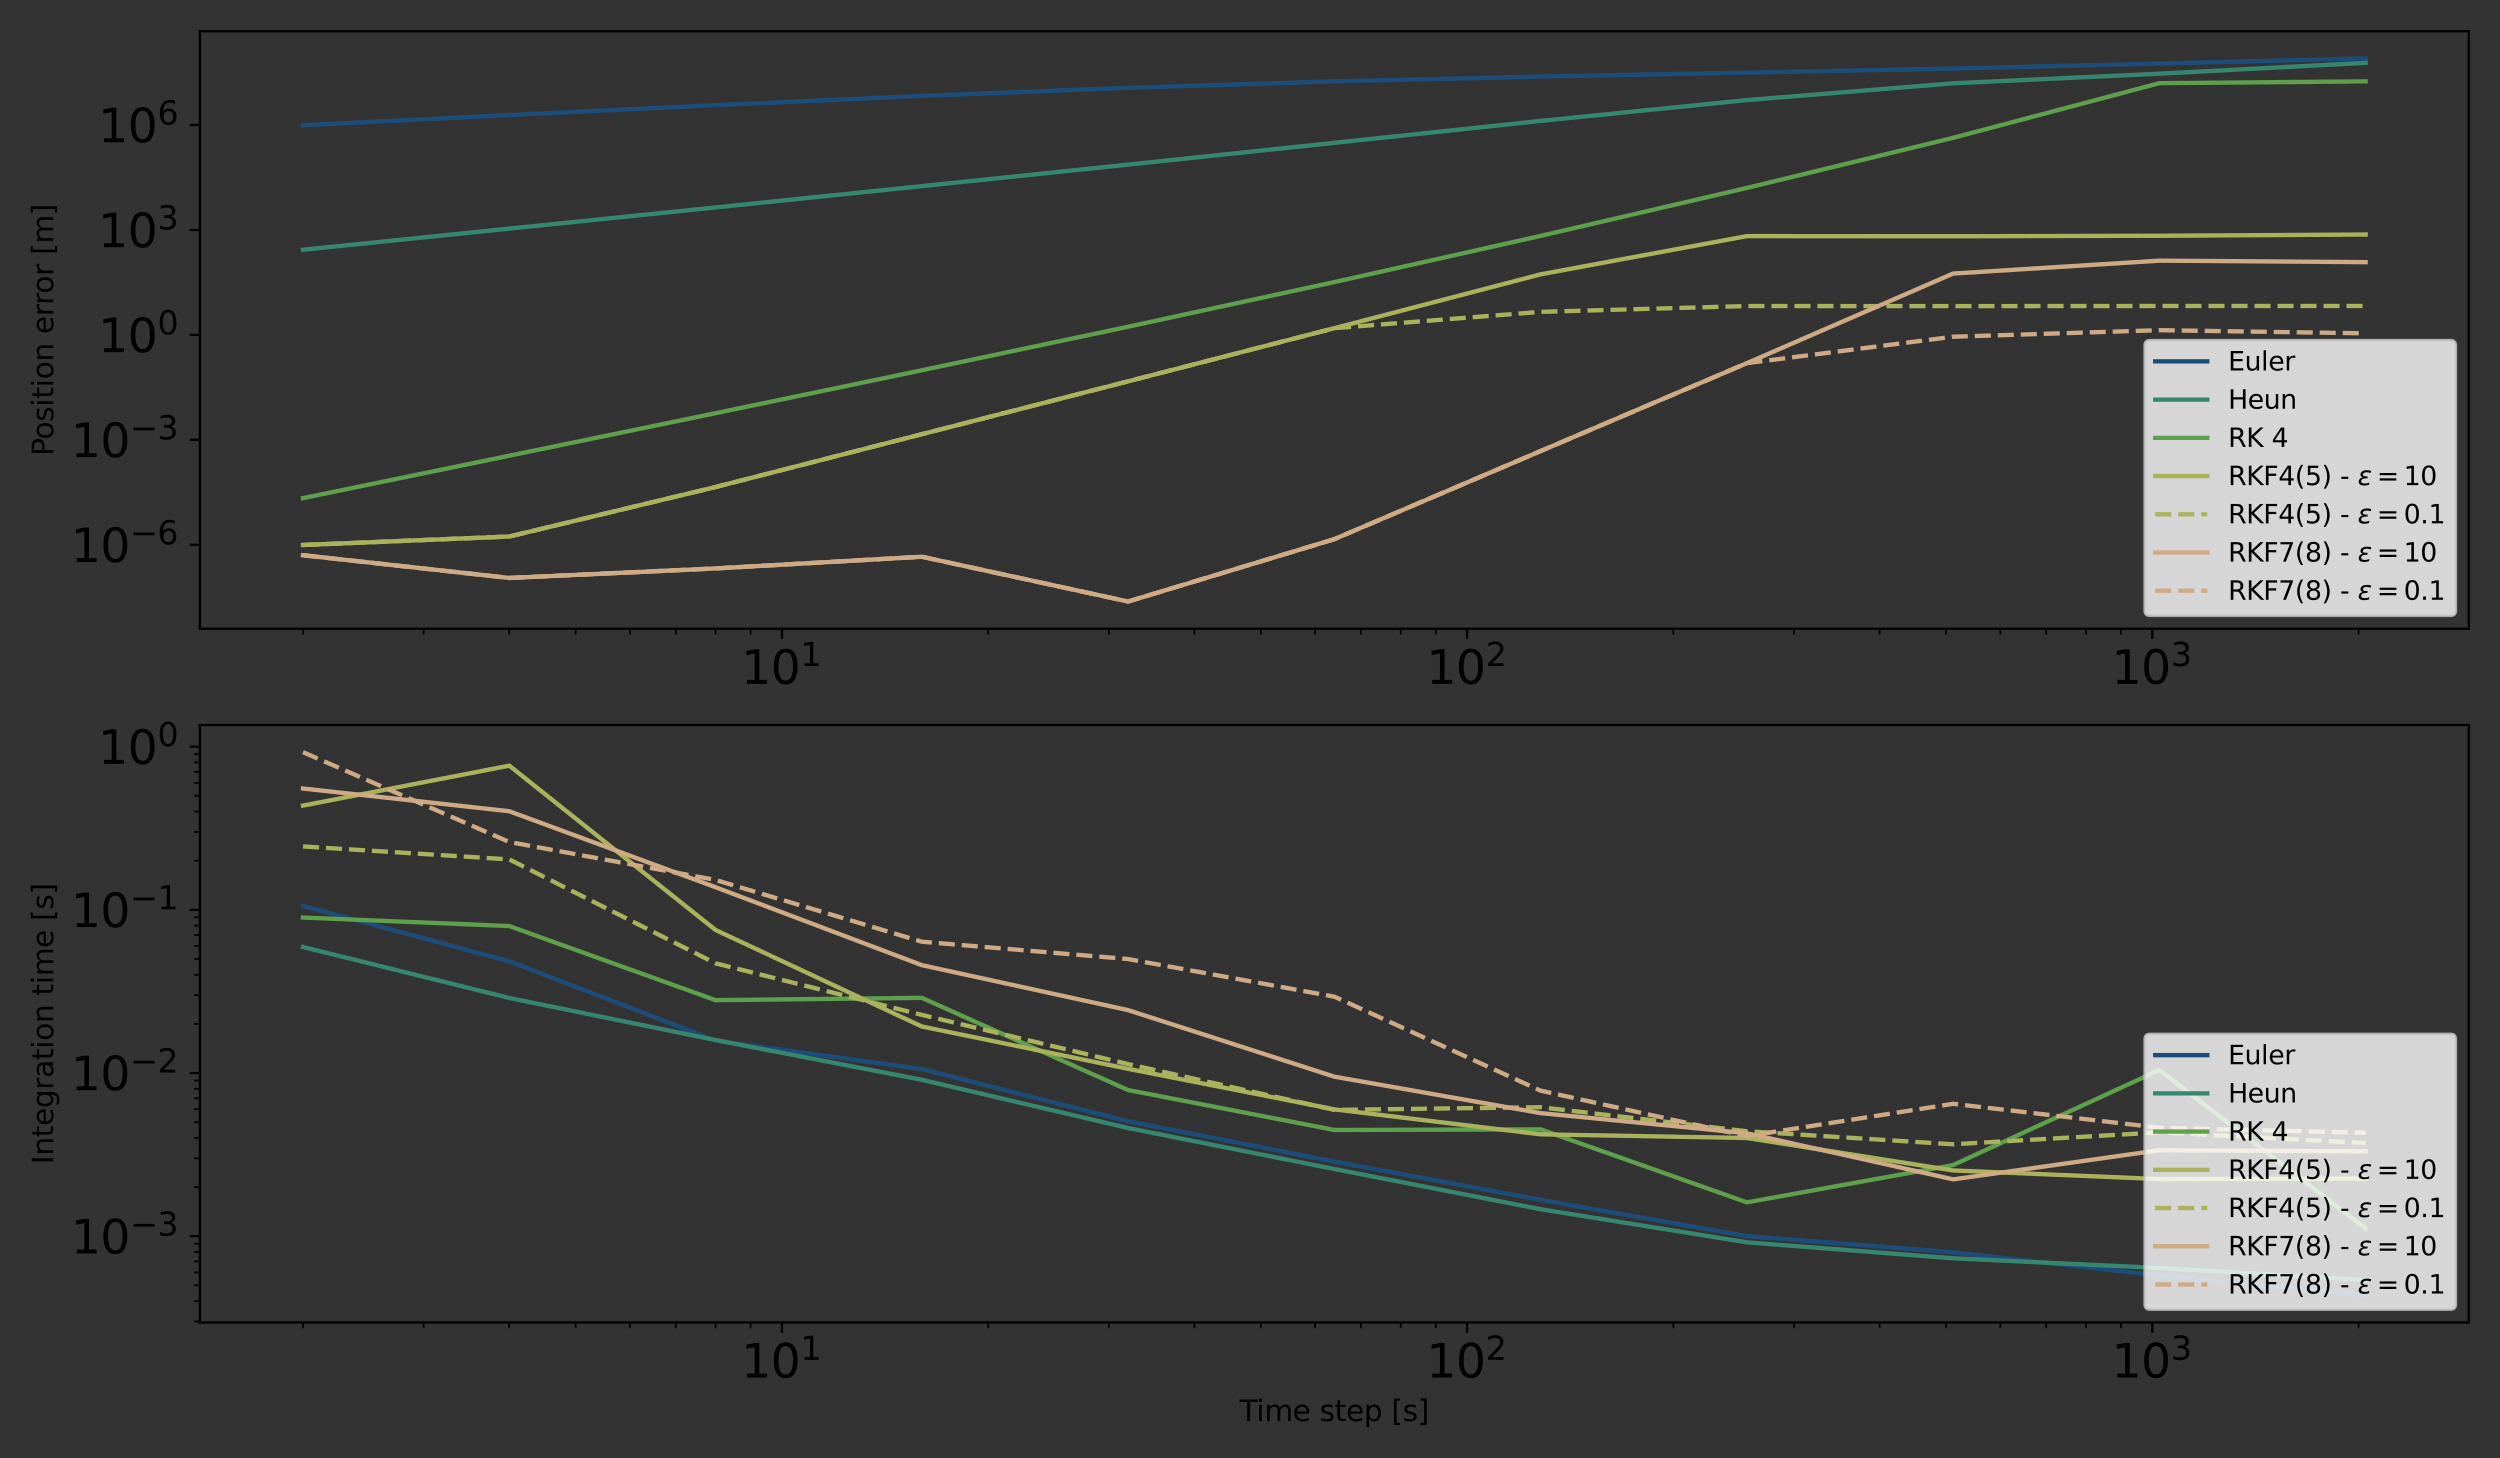
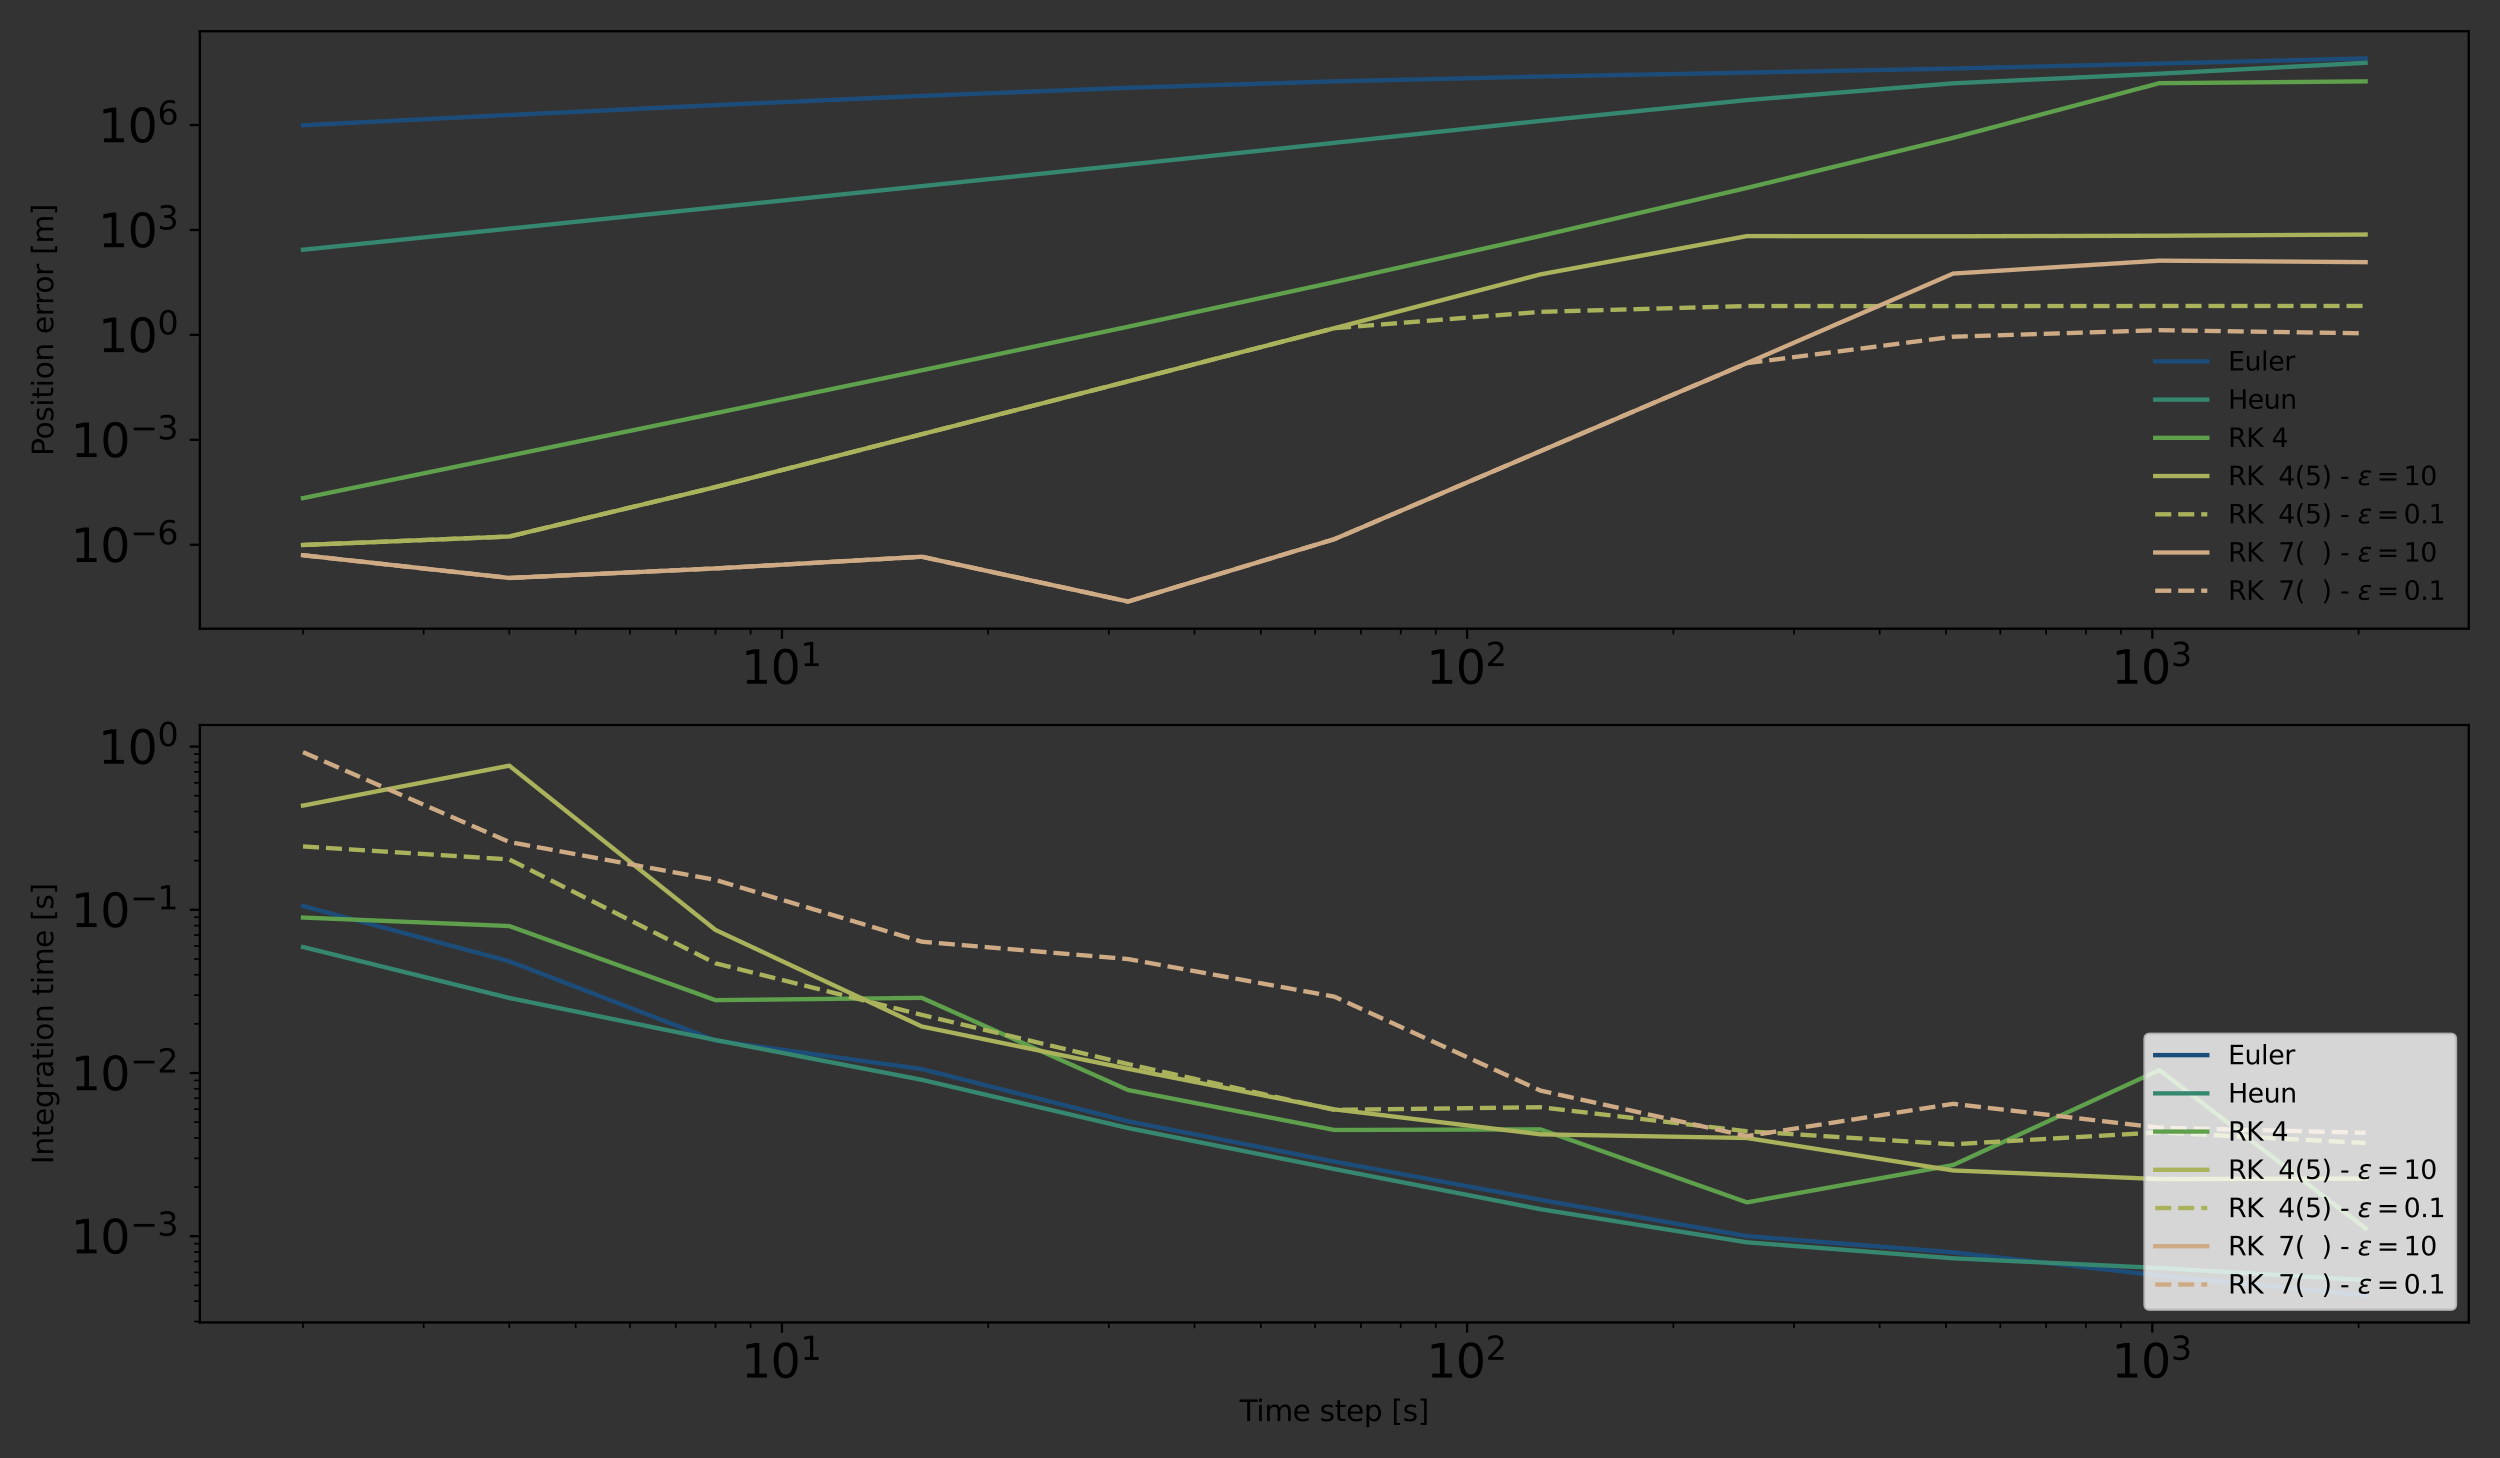
<svg xmlns="http://www.w3.org/2000/svg" xmlns:xlink="http://www.w3.org/1999/xlink" width="864pt" height="504pt" viewBox="0 0 864 504" version="1.1">
  <rect x="0" y="0" width="864" height="504" fill="#333333" stroke="none" />
  <defs>
    <style type="text/css">*{stroke-linejoin: round; stroke-linecap: butt}</style>
  </defs>
  <g id="figure_1">
    <g id="patch_1">
      <path d="M 0 504  L 864 504  L 864 0  L 0 0  L 0 504  z " style="fill: none" />
    </g>
    <g id="axes_1">
      <g id="patch_2">
        <path d="M 69.078 217.276  L 853.2 217.276  L 853.2 10.8  L 69.078 10.8  L 69.078 217.276  z " style="fill: none" />
      </g>
      <g id="matplotlib.axis_1">
        <g id="xtick_1">
          <g id="line2d_1">
            <defs>
              <path id="m6133c9f799" d="M 0 0  L 0 3.5  " style="stroke: #000000; stroke-width: 0.8" />
            </defs>
            <g>
              <use xlink:href="#m6133c9f799" x="270.236" y="217.276" style="stroke: #000000; stroke-width: 0.8" />
            </g>
          </g>
          <g id="text_1">
            <g transform="translate(256.156 236.433) scale(0.16 -0.16)">
              <defs>
                <path id="DejaVuSans-31" d="M 794 531  L 1825 531  L 1825 4091  L 703 3866  L 703 4441  L 1819 4666  L 2450 4666  L 2450 531  L 3481 531  L 3481 0  L 794 0  L 794 531  z " transform="scale(0.016)" />
                <path id="DejaVuSans-30" d="M 2034 4250  Q 1547 4250 1301 3770  Q 1056 3291 1056 2328  Q 1056 1369 1301 889  Q 1547 409 2034 409  Q 2525 409 2770 889  Q 3016 1369 3016 2328  Q 3016 3291 2770 3770  Q 2525 4250 2034 4250  z M 2034 4750  Q 2819 4750 3233 4129  Q 3647 3509 3647 2328  Q 3647 1150 3233 529  Q 2819 -91 2034 -91  Q 1250 -91 836 529  Q 422 1150 422 2328  Q 422 3509 836 4129  Q 1250 4750 2034 4750  z " transform="scale(0.016)" />
              </defs>
              <use xlink:href="#DejaVuSans-31" transform="translate(0 0.684)" />
              <use xlink:href="#DejaVuSans-30" transform="translate(63.623 0.684)" />
              <use xlink:href="#DejaVuSans-31" transform="translate(128.203 38.966) scale(0.7)" />
            </g>
          </g>
        </g>
        <g id="xtick_2">
          <g id="line2d_2">
            <g>
              <use xlink:href="#m6133c9f799" x="507.036" y="217.276" style="stroke: #000000; stroke-width: 0.8" />
            </g>
          </g>
          <g id="text_2">
            <g transform="translate(492.956 236.433) scale(0.16 -0.16)">
              <defs>
                <path id="DejaVuSans-32" d="M 1228 531  L 3431 531  L 3431 0  L 469 0  L 469 531  Q 828 903 1448 1529  Q 2069 2156 2228 2338  Q 2531 2678 2651 2914  Q 2772 3150 2772 3378  Q 2772 3750 2511 3984  Q 2250 4219 1831 4219  Q 1534 4219 1204 4116  Q 875 4013 500 3803  L 500 4441  Q 881 4594 1212 4672  Q 1544 4750 1819 4750  Q 2544 4750 2975 4387  Q 3406 4025 3406 3419  Q 3406 3131 3298 2873  Q 3191 2616 2906 2266  Q 2828 2175 2409 1742  Q 1991 1309 1228 531  z " transform="scale(0.016)" />
              </defs>
              <use xlink:href="#DejaVuSans-31" transform="translate(0 0.766)" />
              <use xlink:href="#DejaVuSans-30" transform="translate(63.623 0.766)" />
              <use xlink:href="#DejaVuSans-32" transform="translate(128.203 39.047) scale(0.7)" />
            </g>
          </g>
        </g>
        <g id="xtick_3">
          <g id="line2d_3">
            <g>
              <use xlink:href="#m6133c9f799" x="743.835" y="217.276" style="stroke: #000000; stroke-width: 0.8" />
            </g>
          </g>
          <g id="text_3">
            <g transform="translate(729.755 236.433) scale(0.16 -0.16)">
              <defs>
                <path id="DejaVuSans-33" d="M 2597 2516  Q 3050 2419 3304 2112  Q 3559 1806 3559 1356  Q 3559 666 3084 287  Q 2609 -91 1734 -91  Q 1441 -91 1130 -33  Q 819 25 488 141  L 488 750  Q 750 597 1062 519  Q 1375 441 1716 441  Q 2309 441 2620 675  Q 2931 909 2931 1356  Q 2931 1769 2642 2001  Q 2353 2234 1838 2234  L 1294 2234  L 1294 2753  L 1863 2753  Q 2328 2753 2575 2939  Q 2822 3125 2822 3475  Q 2822 3834 2567 4026  Q 2313 4219 1838 4219  Q 1578 4219 1281 4162  Q 984 4106 628 3988  L 628 4550  Q 988 4650 1302 4700  Q 1616 4750 1894 4750  Q 2613 4750 3031 4423  Q 3450 4097 3450 3541  Q 3450 3153 3228 2886  Q 3006 2619 2597 2516  z " transform="scale(0.016)" />
              </defs>
              <use xlink:href="#DejaVuSans-31" transform="translate(0 0.766)" />
              <use xlink:href="#DejaVuSans-30" transform="translate(63.623 0.766)" />
              <use xlink:href="#DejaVuSans-33" transform="translate(128.203 39.047) scale(0.7)" />
            </g>
          </g>
        </g>
        <g id="xtick_4">
          <g id="line2d_4">
            <defs>
              <path id="m3bb17058dd" d="M 0 0  L 0 2  " style="stroke: #000000; stroke-width: 0.6" />
            </defs>
            <g>
              <use xlink:href="#m3bb17058dd" x="104.72" y="217.276" style="stroke: #000000; stroke-width: 0.6" />
            </g>
          </g>
        </g>
        <g id="xtick_5">
          <g id="line2d_5">
            <g>
              <use xlink:href="#m3bb17058dd" x="146.418" y="217.276" style="stroke: #000000; stroke-width: 0.6" />
            </g>
          </g>
        </g>
        <g id="xtick_6">
          <g id="line2d_6">
            <g>
              <use xlink:href="#m3bb17058dd" x="176.004" y="217.276" style="stroke: #000000; stroke-width: 0.6" />
            </g>
          </g>
        </g>
        <g id="xtick_7">
          <g id="line2d_7">
            <g>
              <use xlink:href="#m3bb17058dd" x="198.952" y="217.276" style="stroke: #000000; stroke-width: 0.6" />
            </g>
          </g>
        </g>
        <g id="xtick_8">
          <g id="line2d_8">
            <g>
              <use xlink:href="#m3bb17058dd" x="217.702" y="217.276" style="stroke: #000000; stroke-width: 0.6" />
            </g>
          </g>
        </g>
        <g id="xtick_9">
          <g id="line2d_9">
            <g>
              <use xlink:href="#m3bb17058dd" x="233.555" y="217.276" style="stroke: #000000; stroke-width: 0.6" />
            </g>
          </g>
        </g>
        <g id="xtick_10">
          <g id="line2d_10">
            <g>
              <use xlink:href="#m3bb17058dd" x="247.288" y="217.276" style="stroke: #000000; stroke-width: 0.6" />
            </g>
          </g>
        </g>
        <g id="xtick_11">
          <g id="line2d_11">
            <g>
              <use xlink:href="#m3bb17058dd" x="259.401" y="217.276" style="stroke: #000000; stroke-width: 0.6" />
            </g>
          </g>
        </g>
        <g id="xtick_12">
          <g id="line2d_12">
            <g>
              <use xlink:href="#m3bb17058dd" x="341.52" y="217.276" style="stroke: #000000; stroke-width: 0.6" />
            </g>
          </g>
        </g>
        <g id="xtick_13">
          <g id="line2d_13">
            <g>
              <use xlink:href="#m3bb17058dd" x="383.218" y="217.276" style="stroke: #000000; stroke-width: 0.6" />
            </g>
          </g>
        </g>
        <g id="xtick_14">
          <g id="line2d_14">
            <g>
              <use xlink:href="#m3bb17058dd" x="412.804" y="217.276" style="stroke: #000000; stroke-width: 0.6" />
            </g>
          </g>
        </g>
        <g id="xtick_15">
          <g id="line2d_15">
            <g>
              <use xlink:href="#m3bb17058dd" x="435.752" y="217.276" style="stroke: #000000; stroke-width: 0.6" />
            </g>
          </g>
        </g>
        <g id="xtick_16">
          <g id="line2d_16">
            <g>
              <use xlink:href="#m3bb17058dd" x="454.502" y="217.276" style="stroke: #000000; stroke-width: 0.6" />
            </g>
          </g>
        </g>
        <g id="xtick_17">
          <g id="line2d_17">
            <g>
              <use xlink:href="#m3bb17058dd" x="470.355" y="217.276" style="stroke: #000000; stroke-width: 0.6" />
            </g>
          </g>
        </g>
        <g id="xtick_18">
          <g id="line2d_18">
            <g>
              <use xlink:href="#m3bb17058dd" x="484.087" y="217.276" style="stroke: #000000; stroke-width: 0.6" />
            </g>
          </g>
        </g>
        <g id="xtick_19">
          <g id="line2d_19">
            <g>
              <use xlink:href="#m3bb17058dd" x="496.2" y="217.276" style="stroke: #000000; stroke-width: 0.6" />
            </g>
          </g>
        </g>
        <g id="xtick_20">
          <g id="line2d_20">
            <g>
              <use xlink:href="#m3bb17058dd" x="578.319" y="217.276" style="stroke: #000000; stroke-width: 0.6" />
            </g>
          </g>
        </g>
        <g id="xtick_21">
          <g id="line2d_21">
            <g>
              <use xlink:href="#m3bb17058dd" x="620.018" y="217.276" style="stroke: #000000; stroke-width: 0.6" />
            </g>
          </g>
        </g>
        <g id="xtick_22">
          <g id="line2d_22">
            <g>
              <use xlink:href="#m3bb17058dd" x="649.603" y="217.276" style="stroke: #000000; stroke-width: 0.6" />
            </g>
          </g>
        </g>
        <g id="xtick_23">
          <g id="line2d_23">
            <g>
              <use xlink:href="#m3bb17058dd" x="672.551" y="217.276" style="stroke: #000000; stroke-width: 0.6" />
            </g>
          </g>
        </g>
        <g id="xtick_24">
          <g id="line2d_24">
            <g>
              <use xlink:href="#m3bb17058dd" x="691.302" y="217.276" style="stroke: #000000; stroke-width: 0.6" />
            </g>
          </g>
        </g>
        <g id="xtick_25">
          <g id="line2d_25">
            <g>
              <use xlink:href="#m3bb17058dd" x="707.155" y="217.276" style="stroke: #000000; stroke-width: 0.6" />
            </g>
          </g>
        </g>
        <g id="xtick_26">
          <g id="line2d_26">
            <g>
              <use xlink:href="#m3bb17058dd" x="720.887" y="217.276" style="stroke: #000000; stroke-width: 0.6" />
            </g>
          </g>
        </g>
        <g id="xtick_27">
          <g id="line2d_27">
            <g>
              <use xlink:href="#m3bb17058dd" x="733" y="217.276" style="stroke: #000000; stroke-width: 0.6" />
            </g>
          </g>
        </g>
        <g id="xtick_28">
          <g id="line2d_28">
            <g>
              <use xlink:href="#m3bb17058dd" x="815.119" y="217.276" style="stroke: #000000; stroke-width: 0.6" />
            </g>
          </g>
        </g>
      </g>
      <g id="matplotlib.axis_2">
        <g id="ytick_1">
          <g id="line2d_29">
            <defs>
              <path id="m48111d70b4" d="M 0 0  L -3.5 0  " style="stroke: #000000; stroke-width: 0.8" />
            </defs>
            <g>
              <use xlink:href="#m48111d70b4" x="69.078" y="188.274" style="stroke: #000000; stroke-width: 0.8" />
            </g>
          </g>
          <g id="text_4">
            <g transform="translate(24.478 194.353) scale(0.16 -0.16)">
              <defs>
                <path id="DejaVuSans-2212" d="M 678 2272  L 4684 2272  L 4684 1741  L 678 1741  L 678 2272  z " transform="scale(0.016)" />
                <path id="DejaVuSans-36" d="M 2113 2584  Q 1688 2584 1439 2293  Q 1191 2003 1191 1497  Q 1191 994 1439 701  Q 1688 409 2113 409  Q 2538 409 2786 701  Q 3034 994 3034 1497  Q 3034 2003 2786 2293  Q 2538 2584 2113 2584  z M 3366 4563  L 3366 3988  Q 3128 4100 2886 4159  Q 2644 4219 2406 4219  Q 1781 4219 1451 3797  Q 1122 3375 1075 2522  Q 1259 2794 1537 2939  Q 1816 3084 2150 3084  Q 2853 3084 3261 2657  Q 3669 2231 3669 1497  Q 3669 778 3244 343  Q 2819 -91 2113 -91  Q 1303 -91 875 529  Q 447 1150 447 2328  Q 447 3434 972 4092  Q 1497 4750 2381 4750  Q 2619 4750 2861 4703  Q 3103 4656 3366 4563  z " transform="scale(0.016)" />
              </defs>
              <use xlink:href="#DejaVuSans-31" transform="translate(0 0.766)" />
              <use xlink:href="#DejaVuSans-30" transform="translate(63.623 0.766)" />
              <use xlink:href="#DejaVuSans-2212" transform="translate(128.203 39.047) scale(0.7)" />
              <use xlink:href="#DejaVuSans-36" transform="translate(186.855 39.047) scale(0.7)" />
            </g>
          </g>
        </g>
        <g id="ytick_2">
          <g id="line2d_30">
            <g>
              <use xlink:href="#m48111d70b4" x="69.078" y="152.007" style="stroke: #000000; stroke-width: 0.8" />
            </g>
          </g>
          <g id="text_5">
            <g transform="translate(24.478 158.085) scale(0.16 -0.16)">
              <use xlink:href="#DejaVuSans-31" transform="translate(0 0.766)" />
              <use xlink:href="#DejaVuSans-30" transform="translate(63.623 0.766)" />
              <use xlink:href="#DejaVuSans-2212" transform="translate(128.203 39.047) scale(0.7)" />
              <use xlink:href="#DejaVuSans-33" transform="translate(186.855 39.047) scale(0.7)" />
            </g>
          </g>
        </g>
        <g id="ytick_3">
          <g id="line2d_31">
            <g>
              <use xlink:href="#m48111d70b4" x="69.078" y="115.74" style="stroke: #000000; stroke-width: 0.8" />
            </g>
          </g>
          <g id="text_6">
            <g transform="translate(33.918 121.818) scale(0.16 -0.16)">
              <use xlink:href="#DejaVuSans-31" transform="translate(0 0.766)" />
              <use xlink:href="#DejaVuSans-30" transform="translate(63.623 0.766)" />
              <use xlink:href="#DejaVuSans-30" transform="translate(128.203 39.047) scale(0.7)" />
            </g>
          </g>
        </g>
        <g id="ytick_4">
          <g id="line2d_32">
            <g>
              <use xlink:href="#m48111d70b4" x="69.078" y="79.472" style="stroke: #000000; stroke-width: 0.8" />
            </g>
          </g>
          <g id="text_7">
            <g transform="translate(33.918 85.551) scale(0.16 -0.16)">
              <use xlink:href="#DejaVuSans-31" transform="translate(0 0.766)" />
              <use xlink:href="#DejaVuSans-30" transform="translate(63.623 0.766)" />
              <use xlink:href="#DejaVuSans-33" transform="translate(128.203 39.047) scale(0.7)" />
            </g>
          </g>
        </g>
        <g id="ytick_5">
          <g id="line2d_33">
            <g>
              <use xlink:href="#m48111d70b4" x="69.078" y="43.205" style="stroke: #000000; stroke-width: 0.8" />
            </g>
          </g>
          <g id="text_8">
            <g transform="translate(33.918 49.284) scale(0.16 -0.16)">
              <use xlink:href="#DejaVuSans-31" transform="translate(0 0.766)" />
              <use xlink:href="#DejaVuSans-30" transform="translate(63.623 0.766)" />
              <use xlink:href="#DejaVuSans-36" transform="translate(128.203 39.047) scale(0.7)" />
            </g>
          </g>
        </g>
        <g id="text_9">
          <g transform="translate(18.398 157.554) rotate(-90) scale(0.1 -0.1)">
            <defs>
              <path id="DejaVuSans-50" d="M 1259 4147  L 1259 2394  L 2053 2394  Q 2494 2394 2734 2622  Q 2975 2850 2975 3272  Q 2975 3691 2734 3919  Q 2494 4147 2053 4147  L 1259 4147  z M 628 4666  L 2053 4666  Q 2838 4666 3239 4311  Q 3641 3956 3641 3272  Q 3641 2581 3239 2228  Q 2838 1875 2053 1875  L 1259 1875  L 1259 0  L 628 0  L 628 4666  z " transform="scale(0.016)" />
              <path id="DejaVuSans-6f" d="M 1959 3097  Q 1497 3097 1228 2736  Q 959 2375 959 1747  Q 959 1119 1226 758  Q 1494 397 1959 397  Q 2419 397 2687 759  Q 2956 1122 2956 1747  Q 2956 2369 2687 2733  Q 2419 3097 1959 3097  z M 1959 3584  Q 2709 3584 3137 3096  Q 3566 2609 3566 1747  Q 3566 888 3137 398  Q 2709 -91 1959 -91  Q 1206 -91 779 398  Q 353 888 353 1747  Q 353 2609 779 3096  Q 1206 3584 1959 3584  z " transform="scale(0.016)" />
              <path id="DejaVuSans-73" d="M 2834 3397  L 2834 2853  Q 2591 2978 2328 3040  Q 2066 3103 1784 3103  Q 1356 3103 1142 2972  Q 928 2841 928 2578  Q 928 2378 1081 2264  Q 1234 2150 1697 2047  L 1894 2003  Q 2506 1872 2764 1633  Q 3022 1394 3022 966  Q 3022 478 2636 193  Q 2250 -91 1575 -91  Q 1294 -91 989 -36  Q 684 19 347 128  L 347 722  Q 666 556 975 473  Q 1284 391 1588 391  Q 1994 391 2212 530  Q 2431 669 2431 922  Q 2431 1156 2273 1281  Q 2116 1406 1581 1522  L 1381 1569  Q 847 1681 609 1914  Q 372 2147 372 2553  Q 372 3047 722 3315  Q 1072 3584 1716 3584  Q 2034 3584 2315 3537  Q 2597 3491 2834 3397  z " transform="scale(0.016)" />
              <path id="DejaVuSans-69" d="M 603 3500  L 1178 3500  L 1178 0  L 603 0  L 603 3500  z M 603 4863  L 1178 4863  L 1178 4134  L 603 4134  L 603 4863  z " transform="scale(0.016)" />
              <path id="DejaVuSans-74" d="M 1172 4494  L 1172 3500  L 2356 3500  L 2356 3053  L 1172 3053  L 1172 1153  Q 1172 725 1289 603  Q 1406 481 1766 481  L 2356 481  L 2356 0  L 1766 0  Q 1100 0 847 248  Q 594 497 594 1153  L 594 3053  L 172 3053  L 172 3500  L 594 3500  L 594 4494  L 1172 4494  z " transform="scale(0.016)" />
              <path id="DejaVuSans-6e" d="M 3513 2113  L 3513 0  L 2938 0  L 2938 2094  Q 2938 2591 2744 2837  Q 2550 3084 2163 3084  Q 1697 3084 1428 2787  Q 1159 2491 1159 1978  L 1159 0  L 581 0  L 581 3500  L 1159 3500  L 1159 2956  Q 1366 3272 1645 3428  Q 1925 3584 2291 3584  Q 2894 3584 3203 3211  Q 3513 2838 3513 2113  z " transform="scale(0.016)" />
              <path id="DejaVuSans-20" transform="scale(0.016)" />
              <path id="DejaVuSans-65" d="M 3597 1894  L 3597 1613  L 953 1613  Q 991 1019 1311 708  Q 1631 397 2203 397  Q 2534 397 2845 478  Q 3156 559 3463 722  L 3463 178  Q 3153 47 2828 -22  Q 2503 -91 2169 -91  Q 1331 -91 842 396  Q 353 884 353 1716  Q 353 2575 817 3079  Q 1281 3584 2069 3584  Q 2775 3584 3186 3129  Q 3597 2675 3597 1894  z M 3022 2063  Q 3016 2534 2758 2815  Q 2500 3097 2075 3097  Q 1594 3097 1305 2825  Q 1016 2553 972 2059  L 3022 2063  z " transform="scale(0.016)" />
              <path id="DejaVuSans-72" d="M 2631 2963  Q 2534 3019 2420 3045  Q 2306 3072 2169 3072  Q 1681 3072 1420 2755  Q 1159 2438 1159 1844  L 1159 0  L 581 0  L 581 3500  L 1159 3500  L 1159 2956  Q 1341 3275 1631 3429  Q 1922 3584 2338 3584  Q 2397 3584 2469 3576  Q 2541 3569 2628 3553  L 2631 2963  z " transform="scale(0.016)" />
              <path id="DejaVuSans-5b" d="M 550 4863  L 1875 4863  L 1875 4416  L 1125 4416  L 1125 -397  L 1875 -397  L 1875 -844  L 550 -844  L 550 4863  z " transform="scale(0.016)" />
              <path id="DejaVuSans-6d" d="M 3328 2828  Q 3544 3216 3844 3400  Q 4144 3584 4550 3584  Q 5097 3584 5394 3201  Q 5691 2819 5691 2113  L 5691 0  L 5113 0  L 5113 2094  Q 5113 2597 4934 2840  Q 4756 3084 4391 3084  Q 3944 3084 3684 2787  Q 3425 2491 3425 1978  L 3425 0  L 2847 0  L 2847 2094  Q 2847 2600 2669 2842  Q 2491 3084 2119 3084  Q 1678 3084 1418 2786  Q 1159 2488 1159 1978  L 1159 0  L 581 0  L 581 3500  L 1159 3500  L 1159 2956  Q 1356 3278 1631 3431  Q 1906 3584 2284 3584  Q 2666 3584 2933 3390  Q 3200 3197 3328 2828  z " transform="scale(0.016)" />
              <path id="DejaVuSans-5d" d="M 1947 4863  L 1947 -844  L 622 -844  L 622 -397  L 1369 -397  L 1369 4416  L 622 4416  L 622 4863  L 1947 4863  z " transform="scale(0.016)" />
            </defs>
            <use xlink:href="#DejaVuSans-50" />
            <use xlink:href="#DejaVuSans-6f" x="56.678" />
            <use xlink:href="#DejaVuSans-73" x="117.859" />
            <use xlink:href="#DejaVuSans-69" x="169.959" />
            <use xlink:href="#DejaVuSans-74" x="197.742" />
            <use xlink:href="#DejaVuSans-69" x="236.951" />
            <use xlink:href="#DejaVuSans-6f" x="264.734" />
            <use xlink:href="#DejaVuSans-6e" x="325.916" />
            <use xlink:href="#DejaVuSans-20" x="389.295" />
            <use xlink:href="#DejaVuSans-65" x="421.082" />
            <use xlink:href="#DejaVuSans-72" x="482.605" />
            <use xlink:href="#DejaVuSans-72" x="521.969" />
            <use xlink:href="#DejaVuSans-6f" x="560.832" />
            <use xlink:href="#DejaVuSans-72" x="622.014" />
            <use xlink:href="#DejaVuSans-20" x="663.127" />
            <use xlink:href="#DejaVuSans-5b" x="694.914" />
            <use xlink:href="#DejaVuSans-6d" x="733.928" />
            <use xlink:href="#DejaVuSans-5d" x="831.34" />
          </g>
        </g>
      </g>
      <g id="line2d_34">
        <path d="M 104.72 43.27  L 176.004 39.742  L 247.288 36.328  L 318.571 33.135  L 389.855 30.338  L 461.139 28.112  L 532.423 26.45  L 603.707 25.09  L 674.99 23.686  L 746.274 21.956  L 817.558 20.185  " clip-path="url(#pa8a42744ae)" style="fill: none; stroke: #1c4d7a; stroke-width: 1.5; stroke-linecap: square" />
      </g>
      <g id="line2d_35">
        <path d="M 104.72 86.304  L 176.004 79.003  L 247.288 71.682  L 318.571 64.321  L 389.855 56.889  L 461.139 49.355  L 532.423 41.779  L 603.707 34.584  L 674.99 28.786  L 746.274 25.462  L 817.558 21.699  " clip-path="url(#pa8a42744ae)" style="fill: none; stroke: #368770; stroke-width: 1.5; stroke-linecap: square" />
      </g>
      <g id="line2d_36">
        <path d="M 104.72 172.146  L 176.004 157.486  L 247.288 142.797  L 318.571 127.97  L 389.855 112.913  L 461.139 97.482  L 532.423 81.524  L 603.707 64.949  L 674.99 47.631  L 746.274 28.739  L 817.558 28.12  " clip-path="url(#pa8a42744ae)" style="fill: none; stroke: #5ea04b; stroke-width: 1.5; stroke-linecap: square" />
      </g>
      <g id="line2d_37">
        <path d="M 104.72 188.351  L 176.004 185.42  L 247.288 168.316  L 318.571 150.057  L 389.855 131.786  L 461.139 113.418  L 532.423 94.811  L 603.707 81.598  L 674.99 81.652  L 746.274 81.474  L 817.558 81.052  " clip-path="url(#pa8a42744ae)" style="fill: none; stroke: #aab35c; stroke-width: 1.5; stroke-linecap: square" />
      </g>
      <g id="line2d_38">
        <path d="M 104.72 188.351  L 176.004 185.42  L 247.288 168.316  L 318.571 150.057  L 389.855 131.786  L 461.139 113.418  L 532.423 107.777  L 603.707 105.767  L 674.99 105.791  L 746.274 105.749  L 817.558 105.75  " clip-path="url(#pa8a42744ae)" style="fill: none; stroke-dasharray: 5.55,2.4; stroke-dashoffset: 0; stroke: #aab35c; stroke-width: 1.5" />
      </g>
      <g id="line2d_39">
        <path d="M 104.72 191.884  L 176.004 199.743  L 247.288 196.447  L 318.571 192.41  L 389.855 207.891  L 461.139 186.337  L 532.423 155.887  L 603.707 125.509  L 674.99 94.54  L 746.274 90.08  L 817.558 90.607  " clip-path="url(#pa8a42744ae)" style="fill: none; stroke: #ceab85; stroke-width: 1.5; stroke-linecap: square" />
      </g>
      <g id="line2d_40">
        <path d="M 104.72 191.884  L 176.004 199.743  L 247.288 196.447  L 318.571 192.41  L 389.855 207.891  L 461.139 186.337  L 532.423 155.887  L 603.707 125.509  L 674.99 116.373  L 746.274 114.108  L 817.558 115.204  " clip-path="url(#pa8a42744ae)" style="fill: none; stroke-dasharray: 5.55,2.4; stroke-dashoffset: 0; stroke: #ceab85; stroke-width: 1.5" />
      </g>
      <g id="patch_3">
        <path d="M 69.078 217.276  L 69.078 10.8  " style="fill: none; stroke: #000000; stroke-width: 0.8; stroke-linejoin: miter; stroke-linecap: square" />
      </g>
      <g id="patch_4">
        <path d="M 853.2 217.276  L 853.2 10.8  " style="fill: none; stroke: #000000; stroke-width: 0.8; stroke-linejoin: miter; stroke-linecap: square" />
      </g>
      <g id="patch_5">
        <path d="M 69.078 217.276  L 853.2 217.276  " style="fill: none; stroke: #000000; stroke-width: 0.8; stroke-linejoin: miter; stroke-linecap: square" />
      </g>
      <g id="patch_6">
        <path d="M 69.078 10.8  L 853.2 10.8  " style="fill: none; stroke: #000000; stroke-width: 0.8; stroke-linejoin: miter; stroke-linecap: square" />
      </g>
      <g id="legend_1">
        <g id="patch_7">
-           <path d="M 743.04 212.776  L 846.9 212.776  Q 848.7 212.776 848.7 210.976  L 848.7 119.404  Q 848.7 117.604 846.9 117.604  L 743.04 117.604  Q 741.24 117.604 741.24 119.404  L 741.24 210.976  Q 741.24 212.776 743.04 212.776  z " style="fill: #ffffff; opacity: 0.8; stroke: #cccccc; stroke-linejoin: miter" />
-         </g>
+           </g>
        <g id="line2d_41">
          <path d="M 744.84 124.892  L 753.84 124.892  L 762.84 124.892  " style="fill: none; stroke: #1c4d7a; stroke-width: 1.5; stroke-linecap: square" />
        </g>
        <g id="text_10">
          <g transform="translate(770.04 128.042) scale(0.09 -0.09)">
            <defs>
              <path id="DejaVuSans-45" d="M 628 4666  L 3578 4666  L 3578 4134  L 1259 4134  L 1259 2753  L 3481 2753  L 3481 2222  L 1259 2222  L 1259 531  L 3634 531  L 3634 0  L 628 0  L 628 4666  z " transform="scale(0.016)" />
              <path id="DejaVuSans-75" d="M 544 1381  L 544 3500  L 1119 3500  L 1119 1403  Q 1119 906 1312 657  Q 1506 409 1894 409  Q 2359 409 2629 706  Q 2900 1003 2900 1516  L 2900 3500  L 3475 3500  L 3475 0  L 2900 0  L 2900 538  Q 2691 219 2414 64  Q 2138 -91 1772 -91  Q 1169 -91 856 284  Q 544 659 544 1381  z M 1991 3584  L 1991 3584  z " transform="scale(0.016)" />
              <path id="DejaVuSans-6c" d="M 603 4863  L 1178 4863  L 1178 0  L 603 0  L 603 4863  z " transform="scale(0.016)" />
            </defs>
            <use xlink:href="#DejaVuSans-45" />
            <use xlink:href="#DejaVuSans-75" x="63.184" />
            <use xlink:href="#DejaVuSans-6c" x="126.562" />
            <use xlink:href="#DejaVuSans-65" x="154.346" />
            <use xlink:href="#DejaVuSans-72" x="215.869" />
          </g>
        </g>
        <g id="line2d_42">
          <path d="M 744.84 138.103  L 753.84 138.103  L 762.84 138.103  " style="fill: none; stroke: #368770; stroke-width: 1.5; stroke-linecap: square" />
        </g>
        <g id="text_11">
          <g transform="translate(770.04 141.253) scale(0.09 -0.09)">
            <defs>
              <path id="DejaVuSans-48" d="M 628 4666  L 1259 4666  L 1259 2753  L 3553 2753  L 3553 4666  L 4184 4666  L 4184 0  L 3553 0  L 3553 2222  L 1259 2222  L 1259 0  L 628 0  L 628 4666  z " transform="scale(0.016)" />
            </defs>
            <use xlink:href="#DejaVuSans-48" />
            <use xlink:href="#DejaVuSans-65" x="75.195" />
            <use xlink:href="#DejaVuSans-75" x="136.719" />
            <use xlink:href="#DejaVuSans-6e" x="200.098" />
          </g>
        </g>
        <g id="line2d_43">
          <path d="M 744.84 151.313  L 753.84 151.313  L 762.84 151.313  " style="fill: none; stroke: #5ea04b; stroke-width: 1.5; stroke-linecap: square" />
        </g>
        <g id="text_12">
          <g transform="translate(770.04 154.463) scale(0.09 -0.09)">
            <defs>
              <path id="DejaVuSans-52" d="M 2841 2188  Q 3044 2119 3236 1894  Q 3428 1669 3622 1275  L 4263 0  L 3584 0  L 2988 1197  Q 2756 1666 2539 1819  Q 2322 1972 1947 1972  L 1259 1972  L 1259 0  L 628 0  L 628 4666  L 2053 4666  Q 2853 4666 3247 4331  Q 3641 3997 3641 3322  Q 3641 2881 3436 2590  Q 3231 2300 2841 2188  z M 1259 4147  L 1259 2491  L 2053 2491  Q 2509 2491 2742 2702  Q 2975 2913 2975 3322  Q 2975 3731 2742 3939  Q 2509 4147 2053 4147  L 1259 4147  z " transform="scale(0.016)" />
              <path id="DejaVuSans-4b" d="M 628 4666  L 1259 4666  L 1259 2694  L 3353 4666  L 4166 4666  L 1850 2491  L 4331 0  L 3500 0  L 1259 2247  L 1259 0  L 628 0  L 628 4666  z " transform="scale(0.016)" />
              <path id="DejaVuSans-34" d="M 2419 4116  L 825 1625  L 2419 1625  L 2419 4116  z M 2253 4666  L 3047 4666  L 3047 1625  L 3713 1625  L 3713 1100  L 3047 1100  L 3047 0  L 2419 0  L 2419 1100  L 313 1100  L 313 1709  L 2253 4666  z " transform="scale(0.016)" />
            </defs>
            <use xlink:href="#DejaVuSans-52" />
            <use xlink:href="#DejaVuSans-4b" x="69.482" />
            <use xlink:href="#DejaVuSans-20" x="135.059" />
            <use xlink:href="#DejaVuSans-34" x="166.846" />
          </g>
        </g>
        <g id="line2d_44">
          <path d="M 744.84 164.523  L 753.84 164.523  L 762.84 164.523  " style="fill: none; stroke: #aab35c; stroke-width: 1.5; stroke-linecap: square" />
        </g>
        <g id="text_13">
          <g transform="translate(770.04 167.673) scale(0.09 -0.09)">
            <defs>
-               <path id="DejaVuSans-46" d="M 628 4666  L 3309 4666  L 3309 4134  L 1259 4134  L 1259 2759  L 3109 2759  L 3109 2228  L 1259 2228  L 1259 0  L 628 0  L 628 4666  z " transform="scale(0.016)" />
              <path id="DejaVuSans-28" d="M 1984 4856  Q 1566 4138 1362 3434  Q 1159 2731 1159 2009  Q 1159 1288 1364 580  Q 1569 -128 1984 -844  L 1484 -844  Q 1016 -109 783 600  Q 550 1309 550 2009  Q 550 2706 781 3412  Q 1013 4119 1484 4856  L 1984 4856  z " transform="scale(0.016)" />
              <path id="DejaVuSans-35" d="M 691 4666  L 3169 4666  L 3169 4134  L 1269 4134  L 1269 2991  Q 1406 3038 1543 3061  Q 1681 3084 1819 3084  Q 2600 3084 3056 2656  Q 3513 2228 3513 1497  Q 3513 744 3044 326  Q 2575 -91 1722 -91  Q 1428 -91 1123 -41  Q 819 9 494 109  L 494 744  Q 775 591 1075 516  Q 1375 441 1709 441  Q 2250 441 2565 725  Q 2881 1009 2881 1497  Q 2881 1984 2565 2268  Q 2250 2553 1709 2553  Q 1456 2553 1204 2497  Q 953 2441 691 2322  L 691 4666  z " transform="scale(0.016)" />
              <path id="DejaVuSans-29" d="M 513 4856  L 1013 4856  Q 1481 4119 1714 3412  Q 1947 2706 1947 2009  Q 1947 1309 1714 600  Q 1481 -109 1013 -844  L 513 -844  Q 928 -128 1133 580  Q 1338 1288 1338 2009  Q 1338 2731 1133 3434  Q 928 4138 513 4856  z " transform="scale(0.016)" />
              <path id="DejaVuSans-2d" d="M 313 2009  L 1997 2009  L 1997 1497  L 313 1497  L 313 2009  z " transform="scale(0.016)" />
              <path id="DejaVuSans-Oblique-3b5" d="M 1263 1888  Q 925 1963 778 2166  Q 669 2309 669 2503  Q 669 3034 1175 3344  Q 1575 3588 2188 3588  Q 2425 3588 2684 3550  Q 2944 3513 3234 3438  L 3134 2916  Q 2847 3006 2606 3047  Q 2359 3088 2138 3088  Q 1766 3088 1522 2944  Q 1228 2772 1228 2522  Q 1228 2356 1381 2241  Q 1563 2103 1925 2103  L 2409 2103  L 2319 1628  L 1856 1628  Q 1425 1628 1172 1469  Q 828 1253 828 916  Q 828 703 1013 563  Q 1244 388 1716 388  Q 2006 388 2284 444  Q 2563 503 2806 619  L 2700 84  Q 2403 -3 2131 -47  Q 1859 -91 1609 -91  Q 866 -91 516 194  Q 250 413 250 781  Q 250 1278 600 1584  Q 859 1813 1263 1888  z " transform="scale(0.016)" />
              <path id="DejaVuSans-3d" d="M 678 2906  L 4684 2906  L 4684 2381  L 678 2381  L 678 2906  z M 678 1631  L 4684 1631  L 4684 1100  L 678 1100  L 678 1631  z " transform="scale(0.016)" />
            </defs>
            <use xlink:href="#DejaVuSans-52" transform="translate(0 0.125)" />
            <use xlink:href="#DejaVuSans-4b" transform="translate(69.482 0.125)" />
            <use xlink:href="#DejaVuSans-46" transform="translate(135.059 0.125)" />
            <use xlink:href="#DejaVuSans-34" transform="translate(192.578 0.125)" />
            <use xlink:href="#DejaVuSans-28" transform="translate(256.201 0.125)" />
            <use xlink:href="#DejaVuSans-35" transform="translate(295.215 0.125)" />
            <use xlink:href="#DejaVuSans-29" transform="translate(358.838 0.125)" />
            <use xlink:href="#DejaVuSans-20" transform="translate(397.852 0.125)" />
            <use xlink:href="#DejaVuSans-2d" transform="translate(429.639 0.125)" />
            <use xlink:href="#DejaVuSans-20" transform="translate(465.723 0.125)" />
            <use xlink:href="#DejaVuSans-Oblique-3b5" transform="translate(497.51 0.125)" />
            <use xlink:href="#DejaVuSans-3d" transform="translate(571.045 0.125)" />
            <use xlink:href="#DejaVuSans-31" transform="translate(674.316 0.125)" />
            <use xlink:href="#DejaVuSans-30" transform="translate(737.939 0.125)" />
          </g>
        </g>
        <g id="line2d_45">
          <path d="M 744.84 177.734  L 753.84 177.734  L 762.84 177.734  " style="fill: none; stroke-dasharray: 5.55,2.4; stroke-dashoffset: 0; stroke: #aab35c; stroke-width: 1.5" />
        </g>
        <g id="text_14">
          <g transform="translate(770.04 180.884) scale(0.09 -0.09)">
            <defs>
              <path id="DejaVuSans-2e" d="M 684 794  L 1344 794  L 1344 0  L 684 0  L 684 794  z " transform="scale(0.016)" />
            </defs>
            <use xlink:href="#DejaVuSans-52" transform="translate(0 0.125)" />
            <use xlink:href="#DejaVuSans-4b" transform="translate(69.482 0.125)" />
            <use xlink:href="#DejaVuSans-46" transform="translate(135.059 0.125)" />
            <use xlink:href="#DejaVuSans-34" transform="translate(192.578 0.125)" />
            <use xlink:href="#DejaVuSans-28" transform="translate(256.201 0.125)" />
            <use xlink:href="#DejaVuSans-35" transform="translate(295.215 0.125)" />
            <use xlink:href="#DejaVuSans-29" transform="translate(358.838 0.125)" />
            <use xlink:href="#DejaVuSans-20" transform="translate(397.852 0.125)" />
            <use xlink:href="#DejaVuSans-2d" transform="translate(429.639 0.125)" />
            <use xlink:href="#DejaVuSans-20" transform="translate(465.723 0.125)" />
            <use xlink:href="#DejaVuSans-Oblique-3b5" transform="translate(497.51 0.125)" />
            <use xlink:href="#DejaVuSans-3d" transform="translate(571.045 0.125)" />
            <use xlink:href="#DejaVuSans-30" transform="translate(674.316 0.125)" />
            <use xlink:href="#DejaVuSans-2e" transform="translate(737.939 0.125)" />
            <use xlink:href="#DejaVuSans-31" transform="translate(769.727 0.125)" />
          </g>
        </g>
        <g id="line2d_46">
          <path d="M 744.84 190.944  L 753.84 190.944  L 762.84 190.944  " style="fill: none; stroke: #ceab85; stroke-width: 1.5; stroke-linecap: square" />
        </g>
        <g id="text_15">
          <g transform="translate(770.04 194.094) scale(0.09 -0.09)">
            <defs>
              <path id="DejaVuSans-37" d="M 525 4666  L 3525 4666  L 3525 4397  L 1831 0  L 1172 0  L 2766 4134  L 525 4134  L 525 4666  z " transform="scale(0.016)" />
-               <path id="DejaVuSans-38" d="M 2034 2216  Q 1584 2216 1326 1975  Q 1069 1734 1069 1313  Q 1069 891 1326 650  Q 1584 409 2034 409  Q 2484 409 2743 651  Q 3003 894 3003 1313  Q 3003 1734 2745 1975  Q 2488 2216 2034 2216  z M 1403 2484  Q 997 2584 770 2862  Q 544 3141 544 3541  Q 544 4100 942 4425  Q 1341 4750 2034 4750  Q 2731 4750 3128 4425  Q 3525 4100 3525 3541  Q 3525 3141 3298 2862  Q 3072 2584 2669 2484  Q 3125 2378 3379 2068  Q 3634 1759 3634 1313  Q 3634 634 3220 271  Q 2806 -91 2034 -91  Q 1263 -91 848 271  Q 434 634 434 1313  Q 434 1759 690 2068  Q 947 2378 1403 2484  z M 1172 3481  Q 1172 3119 1398 2916  Q 1625 2713 2034 2713  Q 2441 2713 2670 2916  Q 2900 3119 2900 3481  Q 2900 3844 2670 4047  Q 2441 4250 2034 4250  Q 1625 4250 1398 4047  Q 1172 3844 1172 3481  z " transform="scale(0.016)" />
            </defs>
            <use xlink:href="#DejaVuSans-52" transform="translate(0 0.125)" />
            <use xlink:href="#DejaVuSans-4b" transform="translate(69.482 0.125)" />
            <use xlink:href="#DejaVuSans-46" transform="translate(135.059 0.125)" />
            <use xlink:href="#DejaVuSans-37" transform="translate(192.578 0.125)" />
            <use xlink:href="#DejaVuSans-28" transform="translate(256.201 0.125)" />
            <use xlink:href="#DejaVuSans-38" transform="translate(295.215 0.125)" />
            <use xlink:href="#DejaVuSans-29" transform="translate(358.838 0.125)" />
            <use xlink:href="#DejaVuSans-20" transform="translate(397.852 0.125)" />
            <use xlink:href="#DejaVuSans-2d" transform="translate(429.639 0.125)" />
            <use xlink:href="#DejaVuSans-20" transform="translate(465.723 0.125)" />
            <use xlink:href="#DejaVuSans-Oblique-3b5" transform="translate(497.51 0.125)" />
            <use xlink:href="#DejaVuSans-3d" transform="translate(571.045 0.125)" />
            <use xlink:href="#DejaVuSans-31" transform="translate(674.316 0.125)" />
            <use xlink:href="#DejaVuSans-30" transform="translate(737.939 0.125)" />
          </g>
        </g>
        <g id="line2d_47">
          <path d="M 744.84 204.154  L 753.84 204.154  L 762.84 204.154  " style="fill: none; stroke-dasharray: 5.55,2.4; stroke-dashoffset: 0; stroke: #ceab85; stroke-width: 1.5" />
        </g>
        <g id="text_16">
          <g transform="translate(770.04 207.304) scale(0.09 -0.09)">
            <use xlink:href="#DejaVuSans-52" transform="translate(0 0.125)" />
            <use xlink:href="#DejaVuSans-4b" transform="translate(69.482 0.125)" />
            <use xlink:href="#DejaVuSans-46" transform="translate(135.059 0.125)" />
            <use xlink:href="#DejaVuSans-37" transform="translate(192.578 0.125)" />
            <use xlink:href="#DejaVuSans-28" transform="translate(256.201 0.125)" />
            <use xlink:href="#DejaVuSans-38" transform="translate(295.215 0.125)" />
            <use xlink:href="#DejaVuSans-29" transform="translate(358.838 0.125)" />
            <use xlink:href="#DejaVuSans-20" transform="translate(397.852 0.125)" />
            <use xlink:href="#DejaVuSans-2d" transform="translate(429.639 0.125)" />
            <use xlink:href="#DejaVuSans-20" transform="translate(465.723 0.125)" />
            <use xlink:href="#DejaVuSans-Oblique-3b5" transform="translate(497.51 0.125)" />
            <use xlink:href="#DejaVuSans-3d" transform="translate(571.045 0.125)" />
            <use xlink:href="#DejaVuSans-30" transform="translate(674.316 0.125)" />
            <use xlink:href="#DejaVuSans-2e" transform="translate(737.939 0.125)" />
            <use xlink:href="#DejaVuSans-31" transform="translate(769.727 0.125)" />
          </g>
        </g>
      </g>
    </g>
    <g id="axes_2">
      <g id="patch_8">
        <path d="M 69.078 457.037  L 853.2 457.037  L 853.2 250.561  L 69.078 250.561  L 69.078 457.037  z " style="fill: none" />
      </g>
      <g id="matplotlib.axis_3">
        <g id="xtick_29">
          <g id="line2d_48">
            <g>
              <use xlink:href="#m6133c9f799" x="270.236" y="457.037" style="stroke: #000000; stroke-width: 0.8" />
            </g>
          </g>
          <g id="text_17">
            <g transform="translate(256.156 476.194) scale(0.16 -0.16)">
              <use xlink:href="#DejaVuSans-31" transform="translate(0 0.684)" />
              <use xlink:href="#DejaVuSans-30" transform="translate(63.623 0.684)" />
              <use xlink:href="#DejaVuSans-31" transform="translate(128.203 38.966) scale(0.7)" />
            </g>
          </g>
        </g>
        <g id="xtick_30">
          <g id="line2d_49">
            <g>
              <use xlink:href="#m6133c9f799" x="507.036" y="457.037" style="stroke: #000000; stroke-width: 0.8" />
            </g>
          </g>
          <g id="text_18">
            <g transform="translate(492.956 476.194) scale(0.16 -0.16)">
              <use xlink:href="#DejaVuSans-31" transform="translate(0 0.766)" />
              <use xlink:href="#DejaVuSans-30" transform="translate(63.623 0.766)" />
              <use xlink:href="#DejaVuSans-32" transform="translate(128.203 39.047) scale(0.7)" />
            </g>
          </g>
        </g>
        <g id="xtick_31">
          <g id="line2d_50">
            <g>
              <use xlink:href="#m6133c9f799" x="743.835" y="457.037" style="stroke: #000000; stroke-width: 0.8" />
            </g>
          </g>
          <g id="text_19">
            <g transform="translate(729.755 476.194) scale(0.16 -0.16)">
              <use xlink:href="#DejaVuSans-31" transform="translate(0 0.766)" />
              <use xlink:href="#DejaVuSans-30" transform="translate(63.623 0.766)" />
              <use xlink:href="#DejaVuSans-33" transform="translate(128.203 39.047) scale(0.7)" />
            </g>
          </g>
        </g>
        <g id="xtick_32">
          <g id="line2d_51">
            <g>
              <use xlink:href="#m3bb17058dd" x="104.72" y="457.037" style="stroke: #000000; stroke-width: 0.6" />
            </g>
          </g>
        </g>
        <g id="xtick_33">
          <g id="line2d_52">
            <g>
              <use xlink:href="#m3bb17058dd" x="146.418" y="457.037" style="stroke: #000000; stroke-width: 0.6" />
            </g>
          </g>
        </g>
        <g id="xtick_34">
          <g id="line2d_53">
            <g>
              <use xlink:href="#m3bb17058dd" x="176.004" y="457.037" style="stroke: #000000; stroke-width: 0.6" />
            </g>
          </g>
        </g>
        <g id="xtick_35">
          <g id="line2d_54">
            <g>
              <use xlink:href="#m3bb17058dd" x="198.952" y="457.037" style="stroke: #000000; stroke-width: 0.6" />
            </g>
          </g>
        </g>
        <g id="xtick_36">
          <g id="line2d_55">
            <g>
              <use xlink:href="#m3bb17058dd" x="217.702" y="457.037" style="stroke: #000000; stroke-width: 0.6" />
            </g>
          </g>
        </g>
        <g id="xtick_37">
          <g id="line2d_56">
            <g>
              <use xlink:href="#m3bb17058dd" x="233.555" y="457.037" style="stroke: #000000; stroke-width: 0.6" />
            </g>
          </g>
        </g>
        <g id="xtick_38">
          <g id="line2d_57">
            <g>
              <use xlink:href="#m3bb17058dd" x="247.288" y="457.037" style="stroke: #000000; stroke-width: 0.6" />
            </g>
          </g>
        </g>
        <g id="xtick_39">
          <g id="line2d_58">
            <g>
              <use xlink:href="#m3bb17058dd" x="259.401" y="457.037" style="stroke: #000000; stroke-width: 0.6" />
            </g>
          </g>
        </g>
        <g id="xtick_40">
          <g id="line2d_59">
            <g>
              <use xlink:href="#m3bb17058dd" x="341.52" y="457.037" style="stroke: #000000; stroke-width: 0.6" />
            </g>
          </g>
        </g>
        <g id="xtick_41">
          <g id="line2d_60">
            <g>
              <use xlink:href="#m3bb17058dd" x="383.218" y="457.037" style="stroke: #000000; stroke-width: 0.6" />
            </g>
          </g>
        </g>
        <g id="xtick_42">
          <g id="line2d_61">
            <g>
              <use xlink:href="#m3bb17058dd" x="412.804" y="457.037" style="stroke: #000000; stroke-width: 0.6" />
            </g>
          </g>
        </g>
        <g id="xtick_43">
          <g id="line2d_62">
            <g>
              <use xlink:href="#m3bb17058dd" x="435.752" y="457.037" style="stroke: #000000; stroke-width: 0.6" />
            </g>
          </g>
        </g>
        <g id="xtick_44">
          <g id="line2d_63">
            <g>
              <use xlink:href="#m3bb17058dd" x="454.502" y="457.037" style="stroke: #000000; stroke-width: 0.6" />
            </g>
          </g>
        </g>
        <g id="xtick_45">
          <g id="line2d_64">
            <g>
              <use xlink:href="#m3bb17058dd" x="470.355" y="457.037" style="stroke: #000000; stroke-width: 0.6" />
            </g>
          </g>
        </g>
        <g id="xtick_46">
          <g id="line2d_65">
            <g>
              <use xlink:href="#m3bb17058dd" x="484.087" y="457.037" style="stroke: #000000; stroke-width: 0.6" />
            </g>
          </g>
        </g>
        <g id="xtick_47">
          <g id="line2d_66">
            <g>
              <use xlink:href="#m3bb17058dd" x="496.2" y="457.037" style="stroke: #000000; stroke-width: 0.6" />
            </g>
          </g>
        </g>
        <g id="xtick_48">
          <g id="line2d_67">
            <g>
              <use xlink:href="#m3bb17058dd" x="578.319" y="457.037" style="stroke: #000000; stroke-width: 0.6" />
            </g>
          </g>
        </g>
        <g id="xtick_49">
          <g id="line2d_68">
            <g>
              <use xlink:href="#m3bb17058dd" x="620.018" y="457.037" style="stroke: #000000; stroke-width: 0.6" />
            </g>
          </g>
        </g>
        <g id="xtick_50">
          <g id="line2d_69">
            <g>
              <use xlink:href="#m3bb17058dd" x="649.603" y="457.037" style="stroke: #000000; stroke-width: 0.6" />
            </g>
          </g>
        </g>
        <g id="xtick_51">
          <g id="line2d_70">
            <g>
              <use xlink:href="#m3bb17058dd" x="672.551" y="457.037" style="stroke: #000000; stroke-width: 0.6" />
            </g>
          </g>
        </g>
        <g id="xtick_52">
          <g id="line2d_71">
            <g>
              <use xlink:href="#m3bb17058dd" x="691.302" y="457.037" style="stroke: #000000; stroke-width: 0.6" />
            </g>
          </g>
        </g>
        <g id="xtick_53">
          <g id="line2d_72">
            <g>
              <use xlink:href="#m3bb17058dd" x="707.155" y="457.037" style="stroke: #000000; stroke-width: 0.6" />
            </g>
          </g>
        </g>
        <g id="xtick_54">
          <g id="line2d_73">
            <g>
              <use xlink:href="#m3bb17058dd" x="720.887" y="457.037" style="stroke: #000000; stroke-width: 0.6" />
            </g>
          </g>
        </g>
        <g id="xtick_55">
          <g id="line2d_74">
            <g>
              <use xlink:href="#m3bb17058dd" x="733" y="457.037" style="stroke: #000000; stroke-width: 0.6" />
            </g>
          </g>
        </g>
        <g id="xtick_56">
          <g id="line2d_75">
            <g>
              <use xlink:href="#m3bb17058dd" x="815.119" y="457.037" style="stroke: #000000; stroke-width: 0.6" />
            </g>
          </g>
        </g>
        <g id="text_20">
          <g transform="translate(428.405 491.12) scale(0.1 -0.1)">
            <defs>
              <path id="DejaVuSans-54" d="M -19 4666  L 3928 4666  L 3928 4134  L 2272 4134  L 2272 0  L 1638 0  L 1638 4134  L -19 4134  L -19 4666  z " transform="scale(0.016)" />
              <path id="DejaVuSans-70" d="M 1159 525  L 1159 -1331  L 581 -1331  L 581 3500  L 1159 3500  L 1159 2969  Q 1341 3281 1617 3432  Q 1894 3584 2278 3584  Q 2916 3584 3314 3078  Q 3713 2572 3713 1747  Q 3713 922 3314 415  Q 2916 -91 2278 -91  Q 1894 -91 1617 61  Q 1341 213 1159 525  z M 3116 1747  Q 3116 2381 2855 2742  Q 2594 3103 2138 3103  Q 1681 3103 1420 2742  Q 1159 2381 1159 1747  Q 1159 1113 1420 752  Q 1681 391 2138 391  Q 2594 391 2855 752  Q 3116 1113 3116 1747  z " transform="scale(0.016)" />
            </defs>
            <use xlink:href="#DejaVuSans-54" />
            <use xlink:href="#DejaVuSans-69" x="57.959" />
            <use xlink:href="#DejaVuSans-6d" x="85.742" />
            <use xlink:href="#DejaVuSans-65" x="183.154" />
            <use xlink:href="#DejaVuSans-20" x="244.678" />
            <use xlink:href="#DejaVuSans-73" x="276.465" />
            <use xlink:href="#DejaVuSans-74" x="328.564" />
            <use xlink:href="#DejaVuSans-65" x="367.773" />
            <use xlink:href="#DejaVuSans-70" x="429.297" />
            <use xlink:href="#DejaVuSans-20" x="492.773" />
            <use xlink:href="#DejaVuSans-5b" x="524.561" />
            <use xlink:href="#DejaVuSans-73" x="563.574" />
            <use xlink:href="#DejaVuSans-5d" x="615.674" />
          </g>
        </g>
      </g>
      <g id="matplotlib.axis_4">
        <g id="ytick_6">
          <g id="line2d_76">
            <g>
              <use xlink:href="#m48111d70b4" x="69.078" y="427.228" style="stroke: #000000; stroke-width: 0.8" />
            </g>
          </g>
          <g id="text_21">
            <g transform="translate(24.478 433.307) scale(0.16 -0.16)">
              <use xlink:href="#DejaVuSans-31" transform="translate(0 0.766)" />
              <use xlink:href="#DejaVuSans-30" transform="translate(63.623 0.766)" />
              <use xlink:href="#DejaVuSans-2212" transform="translate(128.203 39.047) scale(0.7)" />
              <use xlink:href="#DejaVuSans-33" transform="translate(186.855 39.047) scale(0.7)" />
            </g>
          </g>
        </g>
        <g id="ytick_7">
          <g id="line2d_77">
            <g>
              <use xlink:href="#m48111d70b4" x="69.078" y="370.826" style="stroke: #000000; stroke-width: 0.8" />
            </g>
          </g>
          <g id="text_22">
            <g transform="translate(24.478 376.905) scale(0.16 -0.16)">
              <use xlink:href="#DejaVuSans-31" transform="translate(0 0.766)" />
              <use xlink:href="#DejaVuSans-30" transform="translate(63.623 0.766)" />
              <use xlink:href="#DejaVuSans-2212" transform="translate(128.203 39.047) scale(0.7)" />
              <use xlink:href="#DejaVuSans-32" transform="translate(186.855 39.047) scale(0.7)" />
            </g>
          </g>
        </g>
        <g id="ytick_8">
          <g id="line2d_78">
            <g>
              <use xlink:href="#m48111d70b4" x="69.078" y="314.425" style="stroke: #000000; stroke-width: 0.8" />
            </g>
          </g>
          <g id="text_23">
            <g transform="translate(24.478 320.504) scale(0.16 -0.16)">
              <use xlink:href="#DejaVuSans-31" transform="translate(0 0.684)" />
              <use xlink:href="#DejaVuSans-30" transform="translate(63.623 0.684)" />
              <use xlink:href="#DejaVuSans-2212" transform="translate(128.203 38.966) scale(0.7)" />
              <use xlink:href="#DejaVuSans-31" transform="translate(186.855 38.966) scale(0.7)" />
            </g>
          </g>
        </g>
        <g id="ytick_9">
          <g id="line2d_79">
            <g>
              <use xlink:href="#m48111d70b4" x="69.078" y="258.023" style="stroke: #000000; stroke-width: 0.8" />
            </g>
          </g>
          <g id="text_24">
            <g transform="translate(33.918 264.102) scale(0.16 -0.16)">
              <use xlink:href="#DejaVuSans-31" transform="translate(0 0.766)" />
              <use xlink:href="#DejaVuSans-30" transform="translate(63.623 0.766)" />
              <use xlink:href="#DejaVuSans-30" transform="translate(128.203 39.047) scale(0.7)" />
            </g>
          </g>
        </g>
        <g id="ytick_10">
          <g id="line2d_80">
            <defs>
              <path id="m336dfd3379" d="M 0 0  L -2 0  " style="stroke: #000000; stroke-width: 0.6" />
            </defs>
            <g>
              <use xlink:href="#m336dfd3379" x="69.078" y="456.719" style="stroke: #000000; stroke-width: 0.6" />
            </g>
          </g>
        </g>
        <g id="ytick_11">
          <g id="line2d_81">
            <g>
              <use xlink:href="#m336dfd3379" x="69.078" y="449.672" style="stroke: #000000; stroke-width: 0.6" />
            </g>
          </g>
        </g>
        <g id="ytick_12">
          <g id="line2d_82">
            <g>
              <use xlink:href="#m336dfd3379" x="69.078" y="444.207" style="stroke: #000000; stroke-width: 0.6" />
            </g>
          </g>
        </g>
        <g id="ytick_13">
          <g id="line2d_83">
            <g>
              <use xlink:href="#m336dfd3379" x="69.078" y="439.741" style="stroke: #000000; stroke-width: 0.6" />
            </g>
          </g>
        </g>
        <g id="ytick_14">
          <g id="line2d_84">
            <g>
              <use xlink:href="#m336dfd3379" x="69.078" y="435.965" style="stroke: #000000; stroke-width: 0.6" />
            </g>
          </g>
        </g>
        <g id="ytick_15">
          <g id="line2d_85">
            <g>
              <use xlink:href="#m336dfd3379" x="69.078" y="432.694" style="stroke: #000000; stroke-width: 0.6" />
            </g>
          </g>
        </g>
        <g id="ytick_16">
          <g id="line2d_86">
            <g>
              <use xlink:href="#m336dfd3379" x="69.078" y="429.809" style="stroke: #000000; stroke-width: 0.6" />
            </g>
          </g>
        </g>
        <g id="ytick_17">
          <g id="line2d_87">
            <g>
              <use xlink:href="#m336dfd3379" x="69.078" y="410.249" style="stroke: #000000; stroke-width: 0.6" />
            </g>
          </g>
        </g>
        <g id="ytick_18">
          <g id="line2d_88">
            <g>
              <use xlink:href="#m336dfd3379" x="69.078" y="400.318" style="stroke: #000000; stroke-width: 0.6" />
            </g>
          </g>
        </g>
        <g id="ytick_19">
          <g id="line2d_89">
            <g>
              <use xlink:href="#m336dfd3379" x="69.078" y="393.271" style="stroke: #000000; stroke-width: 0.6" />
            </g>
          </g>
        </g>
        <g id="ytick_20">
          <g id="line2d_90">
            <g>
              <use xlink:href="#m336dfd3379" x="69.078" y="387.805" style="stroke: #000000; stroke-width: 0.6" />
            </g>
          </g>
        </g>
        <g id="ytick_21">
          <g id="line2d_91">
            <g>
              <use xlink:href="#m336dfd3379" x="69.078" y="383.339" style="stroke: #000000; stroke-width: 0.6" />
            </g>
          </g>
        </g>
        <g id="ytick_22">
          <g id="line2d_92">
            <g>
              <use xlink:href="#m336dfd3379" x="69.078" y="379.563" style="stroke: #000000; stroke-width: 0.6" />
            </g>
          </g>
        </g>
        <g id="ytick_23">
          <g id="line2d_93">
            <g>
              <use xlink:href="#m336dfd3379" x="69.078" y="376.292" style="stroke: #000000; stroke-width: 0.6" />
            </g>
          </g>
        </g>
        <g id="ytick_24">
          <g id="line2d_94">
            <g>
              <use xlink:href="#m336dfd3379" x="69.078" y="373.407" style="stroke: #000000; stroke-width: 0.6" />
            </g>
          </g>
        </g>
        <g id="ytick_25">
          <g id="line2d_95">
            <g>
              <use xlink:href="#m336dfd3379" x="69.078" y="353.848" style="stroke: #000000; stroke-width: 0.6" />
            </g>
          </g>
        </g>
        <g id="ytick_26">
          <g id="line2d_96">
            <g>
              <use xlink:href="#m336dfd3379" x="69.078" y="343.916" style="stroke: #000000; stroke-width: 0.6" />
            </g>
          </g>
        </g>
        <g id="ytick_27">
          <g id="line2d_97">
            <g>
              <use xlink:href="#m336dfd3379" x="69.078" y="336.869" style="stroke: #000000; stroke-width: 0.6" />
            </g>
          </g>
        </g>
        <g id="ytick_28">
          <g id="line2d_98">
            <g>
              <use xlink:href="#m336dfd3379" x="69.078" y="331.404" style="stroke: #000000; stroke-width: 0.6" />
            </g>
          </g>
        </g>
        <g id="ytick_29">
          <g id="line2d_99">
            <g>
              <use xlink:href="#m336dfd3379" x="69.078" y="326.938" style="stroke: #000000; stroke-width: 0.6" />
            </g>
          </g>
        </g>
        <g id="ytick_30">
          <g id="line2d_100">
            <g>
              <use xlink:href="#m336dfd3379" x="69.078" y="323.162" style="stroke: #000000; stroke-width: 0.6" />
            </g>
          </g>
        </g>
        <g id="ytick_31">
          <g id="line2d_101">
            <g>
              <use xlink:href="#m336dfd3379" x="69.078" y="319.891" style="stroke: #000000; stroke-width: 0.6" />
            </g>
          </g>
        </g>
        <g id="ytick_32">
          <g id="line2d_102">
            <g>
              <use xlink:href="#m336dfd3379" x="69.078" y="317.006" style="stroke: #000000; stroke-width: 0.6" />
            </g>
          </g>
        </g>
        <g id="ytick_33">
          <g id="line2d_103">
            <g>
              <use xlink:href="#m336dfd3379" x="69.078" y="297.446" style="stroke: #000000; stroke-width: 0.6" />
            </g>
          </g>
        </g>
        <g id="ytick_34">
          <g id="line2d_104">
            <g>
              <use xlink:href="#m336dfd3379" x="69.078" y="287.515" style="stroke: #000000; stroke-width: 0.6" />
            </g>
          </g>
        </g>
        <g id="ytick_35">
          <g id="line2d_105">
            <g>
              <use xlink:href="#m336dfd3379" x="69.078" y="280.468" style="stroke: #000000; stroke-width: 0.6" />
            </g>
          </g>
        </g>
        <g id="ytick_36">
          <g id="line2d_106">
            <g>
              <use xlink:href="#m336dfd3379" x="69.078" y="275.002" style="stroke: #000000; stroke-width: 0.6" />
            </g>
          </g>
        </g>
        <g id="ytick_37">
          <g id="line2d_107">
            <g>
              <use xlink:href="#m336dfd3379" x="69.078" y="270.536" style="stroke: #000000; stroke-width: 0.6" />
            </g>
          </g>
        </g>
        <g id="ytick_38">
          <g id="line2d_108">
            <g>
              <use xlink:href="#m336dfd3379" x="69.078" y="266.76" style="stroke: #000000; stroke-width: 0.6" />
            </g>
          </g>
        </g>
        <g id="ytick_39">
          <g id="line2d_109">
            <g>
              <use xlink:href="#m336dfd3379" x="69.078" y="263.489" style="stroke: #000000; stroke-width: 0.6" />
            </g>
          </g>
        </g>
        <g id="ytick_40">
          <g id="line2d_110">
            <g>
              <use xlink:href="#m336dfd3379" x="69.078" y="260.604" style="stroke: #000000; stroke-width: 0.6" />
            </g>
          </g>
        </g>
        <g id="text_25">
          <g transform="translate(18.398 402.331) rotate(-90) scale(0.1 -0.1)">
            <defs>
              <path id="DejaVuSans-49" d="M 628 4666  L 1259 4666  L 1259 0  L 628 0  L 628 4666  z " transform="scale(0.016)" />
              <path id="DejaVuSans-67" d="M 2906 1791  Q 2906 2416 2648 2759  Q 2391 3103 1925 3103  Q 1463 3103 1205 2759  Q 947 2416 947 1791  Q 947 1169 1205 825  Q 1463 481 1925 481  Q 2391 481 2648 825  Q 2906 1169 2906 1791  z M 3481 434  Q 3481 -459 3084 -895  Q 2688 -1331 1869 -1331  Q 1566 -1331 1297 -1286  Q 1028 -1241 775 -1147  L 775 -588  Q 1028 -725 1275 -790  Q 1522 -856 1778 -856  Q 2344 -856 2625 -561  Q 2906 -266 2906 331  L 2906 616  Q 2728 306 2450 153  Q 2172 0 1784 0  Q 1141 0 747 490  Q 353 981 353 1791  Q 353 2603 747 3093  Q 1141 3584 1784 3584  Q 2172 3584 2450 3431  Q 2728 3278 2906 2969  L 2906 3500  L 3481 3500  L 3481 434  z " transform="scale(0.016)" />
              <path id="DejaVuSans-61" d="M 2194 1759  Q 1497 1759 1228 1600  Q 959 1441 959 1056  Q 959 750 1161 570  Q 1363 391 1709 391  Q 2188 391 2477 730  Q 2766 1069 2766 1631  L 2766 1759  L 2194 1759  z M 3341 1997  L 3341 0  L 2766 0  L 2766 531  Q 2569 213 2275 61  Q 1981 -91 1556 -91  Q 1019 -91 701 211  Q 384 513 384 1019  Q 384 1609 779 1909  Q 1175 2209 1959 2209  L 2766 2209  L 2766 2266  Q 2766 2663 2505 2880  Q 2244 3097 1772 3097  Q 1472 3097 1187 3025  Q 903 2953 641 2809  L 641 3341  Q 956 3463 1253 3523  Q 1550 3584 1831 3584  Q 2591 3584 2966 3190  Q 3341 2797 3341 1997  z " transform="scale(0.016)" />
            </defs>
            <use xlink:href="#DejaVuSans-49" />
            <use xlink:href="#DejaVuSans-6e" x="29.492" />
            <use xlink:href="#DejaVuSans-74" x="92.871" />
            <use xlink:href="#DejaVuSans-65" x="132.08" />
            <use xlink:href="#DejaVuSans-67" x="193.604" />
            <use xlink:href="#DejaVuSans-72" x="257.08" />
            <use xlink:href="#DejaVuSans-61" x="298.193" />
            <use xlink:href="#DejaVuSans-74" x="359.473" />
            <use xlink:href="#DejaVuSans-69" x="398.682" />
            <use xlink:href="#DejaVuSans-6f" x="426.465" />
            <use xlink:href="#DejaVuSans-6e" x="487.646" />
            <use xlink:href="#DejaVuSans-20" x="551.025" />
            <use xlink:href="#DejaVuSans-74" x="582.812" />
            <use xlink:href="#DejaVuSans-69" x="622.021" />
            <use xlink:href="#DejaVuSans-6d" x="649.805" />
            <use xlink:href="#DejaVuSans-65" x="747.217" />
            <use xlink:href="#DejaVuSans-20" x="808.74" />
            <use xlink:href="#DejaVuSans-5b" x="840.527" />
            <use xlink:href="#DejaVuSans-73" x="879.541" />
            <use xlink:href="#DejaVuSans-5d" x="931.641" />
          </g>
        </g>
      </g>
      <g id="line2d_111">
        <path d="M 104.72 313.127  L 176.004 332.227  L 247.288 359.641  L 318.571 369.476  L 389.855 387.536  L 461.139 401.453  L 532.423 414.668  L 603.707 427.206  L 674.99 432.814  L 746.274 440.831  L 817.558 447.652  " clip-path="url(#p51d25e07e4)" style="fill: none; stroke: #1c4d7a; stroke-width: 1.5; stroke-linecap: square" />
      </g>
      <g id="line2d_112">
        <path d="M 104.72 327.29  L 176.004 344.908  L 247.288 359.438  L 318.571 373.186  L 389.855 389.847  L 461.139 404.029  L 532.423 417.909  L 603.707 429.352  L 674.99 434.872  L 746.274 438.236  L 817.558 442.418  " clip-path="url(#p51d25e07e4)" style="fill: none; stroke: #368770; stroke-width: 1.5; stroke-linecap: square" />
      </g>
      <g id="line2d_113">
        <path d="M 104.72 317.11  L 176.004 320.049  L 247.288 345.653  L 318.571 344.853  L 389.855 376.719  L 461.139 390.522  L 532.423 390.311  L 603.707 415.533  L 674.99 402.637  L 746.274 369.797  L 817.558 424.565  " clip-path="url(#p51d25e07e4)" style="fill: none; stroke: #5ea04b; stroke-width: 1.5; stroke-linecap: square" />
      </g>
      <g id="line2d_114">
        <path d="M 104.72 278.407  L 176.004 264.605  L 247.288 321.401  L 318.571 354.759  L 389.855 369.387  L 461.139 383.4  L 532.423 392.027  L 603.707 393.3  L 674.99 404.511  L 746.274 407.495  L 817.558 407.321  " clip-path="url(#p51d25e07e4)" style="fill: none; stroke: #aab35c; stroke-width: 1.5; stroke-linecap: square" />
      </g>
      <g id="line2d_115">
        <path d="M 104.72 292.527  L 176.004 297.009  L 247.288 332.928  L 318.571 350.74  L 389.855 367.746  L 461.139 383.581  L 532.423 382.658  L 603.707 390.959  L 674.99 395.468  L 746.274 391.335  L 817.558 395.029  " clip-path="url(#p51d25e07e4)" style="fill: none; stroke-dasharray: 5.55,2.4; stroke-dashoffset: 0; stroke: #aab35c; stroke-width: 1.5" />
      </g>
      <g id="line2d_116">
-         <path d="M 104.72 272.517  L 176.004 280.369  L 247.288 306.624  L 318.571 333.557  L 389.855 349.099  L 461.139 372.099  L 532.423 384.695  L 603.707 391.654  L 674.99 407.586  L 746.274 397.505  L 817.558 397.902  " clip-path="url(#p51d25e07e4)" style="fill: none; stroke: #ceab85; stroke-width: 1.5; stroke-linecap: square" />
-       </g>
+         </g>
      <g id="line2d_117">
        <path d="M 104.72 259.946  L 176.004 290.995  L 247.288 304.108  L 318.571 325.453  L 389.855 331.449  L 461.139 344.441  L 532.423 376.928  L 603.707 392.636  L 674.99 381.477  L 746.274 389.742  L 817.558 391.488  " clip-path="url(#p51d25e07e4)" style="fill: none; stroke-dasharray: 5.55,2.4; stroke-dashoffset: 0; stroke: #ceab85; stroke-width: 1.5" />
      </g>
      <g id="patch_9">
        <path d="M 69.078 457.037  L 69.078 250.561  " style="fill: none; stroke: #000000; stroke-width: 0.8; stroke-linejoin: miter; stroke-linecap: square" />
      </g>
      <g id="patch_10">
        <path d="M 853.2 457.037  L 853.2 250.561  " style="fill: none; stroke: #000000; stroke-width: 0.8; stroke-linejoin: miter; stroke-linecap: square" />
      </g>
      <g id="patch_11">
        <path d="M 69.078 457.037  L 853.2 457.037  " style="fill: none; stroke: #000000; stroke-width: 0.8; stroke-linejoin: miter; stroke-linecap: square" />
      </g>
      <g id="patch_12">
        <path d="M 69.078 250.561  L 853.2 250.561  " style="fill: none; stroke: #000000; stroke-width: 0.8; stroke-linejoin: miter; stroke-linecap: square" />
      </g>
      <g id="legend_2">
        <g id="patch_13">
          <path d="M 743.04 452.537  L 846.9 452.537  Q 848.7 452.537 848.7 450.737  L 848.7 359.165  Q 848.7 357.365 846.9 357.365  L 743.04 357.365  Q 741.24 357.365 741.24 359.165  L 741.24 450.737  Q 741.24 452.537 743.04 452.537  z " style="fill: #ffffff; opacity: 0.8; stroke: #cccccc; stroke-linejoin: miter" />
        </g>
        <g id="line2d_118">
          <path d="M 744.84 364.653  L 753.84 364.653  L 762.84 364.653  " style="fill: none; stroke: #1c4d7a; stroke-width: 1.5; stroke-linecap: square" />
        </g>
        <g id="text_26">
          <g transform="translate(770.04 367.803) scale(0.09 -0.09)">
            <use xlink:href="#DejaVuSans-45" />
            <use xlink:href="#DejaVuSans-75" x="63.184" />
            <use xlink:href="#DejaVuSans-6c" x="126.562" />
            <use xlink:href="#DejaVuSans-65" x="154.346" />
            <use xlink:href="#DejaVuSans-72" x="215.869" />
          </g>
        </g>
        <g id="line2d_119">
          <path d="M 744.84 377.864  L 753.84 377.864  L 762.84 377.864  " style="fill: none; stroke: #368770; stroke-width: 1.5; stroke-linecap: square" />
        </g>
        <g id="text_27">
          <g transform="translate(770.04 381.014) scale(0.09 -0.09)">
            <use xlink:href="#DejaVuSans-48" />
            <use xlink:href="#DejaVuSans-65" x="75.195" />
            <use xlink:href="#DejaVuSans-75" x="136.719" />
            <use xlink:href="#DejaVuSans-6e" x="200.098" />
          </g>
        </g>
        <g id="line2d_120">
          <path d="M 744.84 391.074  L 753.84 391.074  L 762.84 391.074  " style="fill: none; stroke: #5ea04b; stroke-width: 1.5; stroke-linecap: square" />
        </g>
        <g id="text_28">
          <g transform="translate(770.04 394.224) scale(0.09 -0.09)">
            <use xlink:href="#DejaVuSans-52" />
            <use xlink:href="#DejaVuSans-4b" x="69.482" />
            <use xlink:href="#DejaVuSans-20" x="135.059" />
            <use xlink:href="#DejaVuSans-34" x="166.846" />
          </g>
        </g>
        <g id="line2d_121">
          <path d="M 744.84 404.284  L 753.84 404.284  L 762.84 404.284  " style="fill: none; stroke: #aab35c; stroke-width: 1.5; stroke-linecap: square" />
        </g>
        <g id="text_29">
          <g transform="translate(770.04 407.434) scale(0.09 -0.09)">
            <use xlink:href="#DejaVuSans-52" transform="translate(0 0.125)" />
            <use xlink:href="#DejaVuSans-4b" transform="translate(69.482 0.125)" />
            <use xlink:href="#DejaVuSans-46" transform="translate(135.059 0.125)" />
            <use xlink:href="#DejaVuSans-34" transform="translate(192.578 0.125)" />
            <use xlink:href="#DejaVuSans-28" transform="translate(256.201 0.125)" />
            <use xlink:href="#DejaVuSans-35" transform="translate(295.215 0.125)" />
            <use xlink:href="#DejaVuSans-29" transform="translate(358.838 0.125)" />
            <use xlink:href="#DejaVuSans-20" transform="translate(397.852 0.125)" />
            <use xlink:href="#DejaVuSans-2d" transform="translate(429.639 0.125)" />
            <use xlink:href="#DejaVuSans-20" transform="translate(465.723 0.125)" />
            <use xlink:href="#DejaVuSans-Oblique-3b5" transform="translate(497.51 0.125)" />
            <use xlink:href="#DejaVuSans-3d" transform="translate(571.045 0.125)" />
            <use xlink:href="#DejaVuSans-31" transform="translate(674.316 0.125)" />
            <use xlink:href="#DejaVuSans-30" transform="translate(737.939 0.125)" />
          </g>
        </g>
        <g id="line2d_122">
          <path d="M 744.84 417.495  L 753.84 417.495  L 762.84 417.495  " style="fill: none; stroke-dasharray: 5.55,2.4; stroke-dashoffset: 0; stroke: #aab35c; stroke-width: 1.5" />
        </g>
        <g id="text_30">
          <g transform="translate(770.04 420.645) scale(0.09 -0.09)">
            <use xlink:href="#DejaVuSans-52" transform="translate(0 0.125)" />
            <use xlink:href="#DejaVuSans-4b" transform="translate(69.482 0.125)" />
            <use xlink:href="#DejaVuSans-46" transform="translate(135.059 0.125)" />
            <use xlink:href="#DejaVuSans-34" transform="translate(192.578 0.125)" />
            <use xlink:href="#DejaVuSans-28" transform="translate(256.201 0.125)" />
            <use xlink:href="#DejaVuSans-35" transform="translate(295.215 0.125)" />
            <use xlink:href="#DejaVuSans-29" transform="translate(358.838 0.125)" />
            <use xlink:href="#DejaVuSans-20" transform="translate(397.852 0.125)" />
            <use xlink:href="#DejaVuSans-2d" transform="translate(429.639 0.125)" />
            <use xlink:href="#DejaVuSans-20" transform="translate(465.723 0.125)" />
            <use xlink:href="#DejaVuSans-Oblique-3b5" transform="translate(497.51 0.125)" />
            <use xlink:href="#DejaVuSans-3d" transform="translate(571.045 0.125)" />
            <use xlink:href="#DejaVuSans-30" transform="translate(674.316 0.125)" />
            <use xlink:href="#DejaVuSans-2e" transform="translate(737.939 0.125)" />
            <use xlink:href="#DejaVuSans-31" transform="translate(769.727 0.125)" />
          </g>
        </g>
        <g id="line2d_123">
          <path d="M 744.84 430.705  L 753.84 430.705  L 762.84 430.705  " style="fill: none; stroke: #ceab85; stroke-width: 1.5; stroke-linecap: square" />
        </g>
        <g id="text_31">
          <g transform="translate(770.04 433.855) scale(0.09 -0.09)">
            <use xlink:href="#DejaVuSans-52" transform="translate(0 0.125)" />
            <use xlink:href="#DejaVuSans-4b" transform="translate(69.482 0.125)" />
            <use xlink:href="#DejaVuSans-46" transform="translate(135.059 0.125)" />
            <use xlink:href="#DejaVuSans-37" transform="translate(192.578 0.125)" />
            <use xlink:href="#DejaVuSans-28" transform="translate(256.201 0.125)" />
            <use xlink:href="#DejaVuSans-38" transform="translate(295.215 0.125)" />
            <use xlink:href="#DejaVuSans-29" transform="translate(358.838 0.125)" />
            <use xlink:href="#DejaVuSans-20" transform="translate(397.852 0.125)" />
            <use xlink:href="#DejaVuSans-2d" transform="translate(429.639 0.125)" />
            <use xlink:href="#DejaVuSans-20" transform="translate(465.723 0.125)" />
            <use xlink:href="#DejaVuSans-Oblique-3b5" transform="translate(497.51 0.125)" />
            <use xlink:href="#DejaVuSans-3d" transform="translate(571.045 0.125)" />
            <use xlink:href="#DejaVuSans-31" transform="translate(674.316 0.125)" />
            <use xlink:href="#DejaVuSans-30" transform="translate(737.939 0.125)" />
          </g>
        </g>
        <g id="line2d_124">
          <path d="M 744.84 443.915  L 753.84 443.915  L 762.84 443.915  " style="fill: none; stroke-dasharray: 5.55,2.4; stroke-dashoffset: 0; stroke: #ceab85; stroke-width: 1.5" />
        </g>
        <g id="text_32">
          <g transform="translate(770.04 447.065) scale(0.09 -0.09)">
            <use xlink:href="#DejaVuSans-52" transform="translate(0 0.125)" />
            <use xlink:href="#DejaVuSans-4b" transform="translate(69.482 0.125)" />
            <use xlink:href="#DejaVuSans-46" transform="translate(135.059 0.125)" />
            <use xlink:href="#DejaVuSans-37" transform="translate(192.578 0.125)" />
            <use xlink:href="#DejaVuSans-28" transform="translate(256.201 0.125)" />
            <use xlink:href="#DejaVuSans-38" transform="translate(295.215 0.125)" />
            <use xlink:href="#DejaVuSans-29" transform="translate(358.838 0.125)" />
            <use xlink:href="#DejaVuSans-20" transform="translate(397.852 0.125)" />
            <use xlink:href="#DejaVuSans-2d" transform="translate(429.639 0.125)" />
            <use xlink:href="#DejaVuSans-20" transform="translate(465.723 0.125)" />
            <use xlink:href="#DejaVuSans-Oblique-3b5" transform="translate(497.51 0.125)" />
            <use xlink:href="#DejaVuSans-3d" transform="translate(571.045 0.125)" />
            <use xlink:href="#DejaVuSans-30" transform="translate(674.316 0.125)" />
            <use xlink:href="#DejaVuSans-2e" transform="translate(737.939 0.125)" />
            <use xlink:href="#DejaVuSans-31" transform="translate(769.727 0.125)" />
          </g>
        </g>
      </g>
    </g>
  </g>
  <defs>
    <clipPath id="pa8a42744ae">
      <rect x="69.078" y="10.8" width="784.122" height="206.476" />
    </clipPath>
    <clipPath id="p51d25e07e4">
      <rect x="69.078" y="250.561" width="784.122" height="206.476" />
    </clipPath>
  </defs>
</svg>